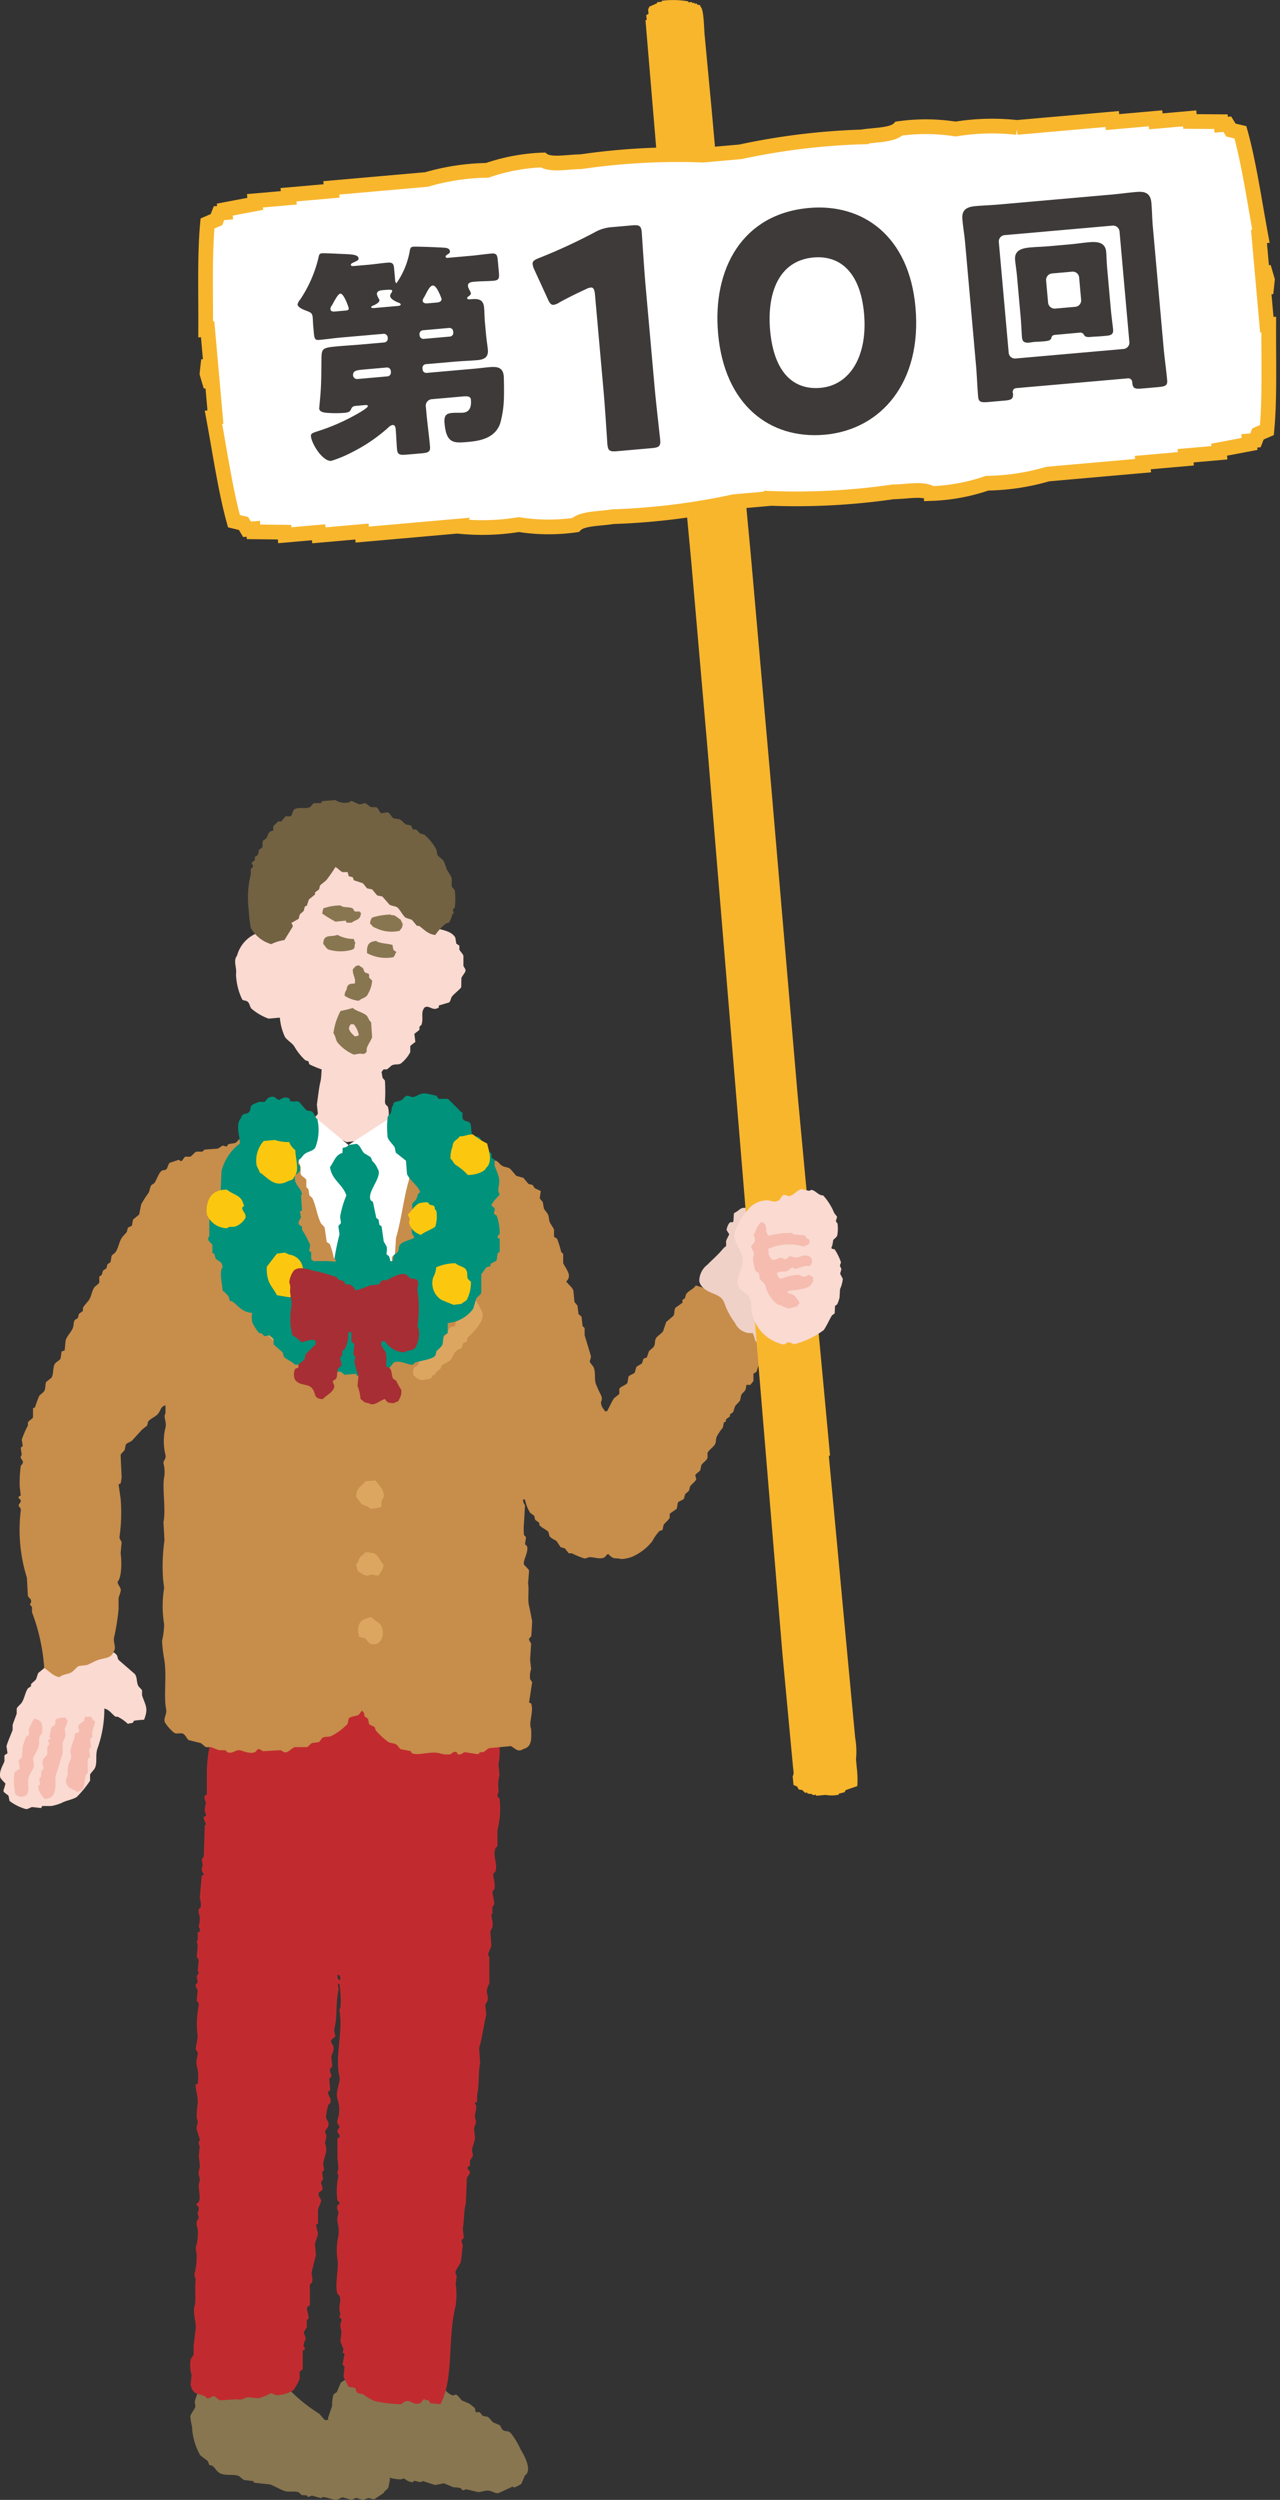
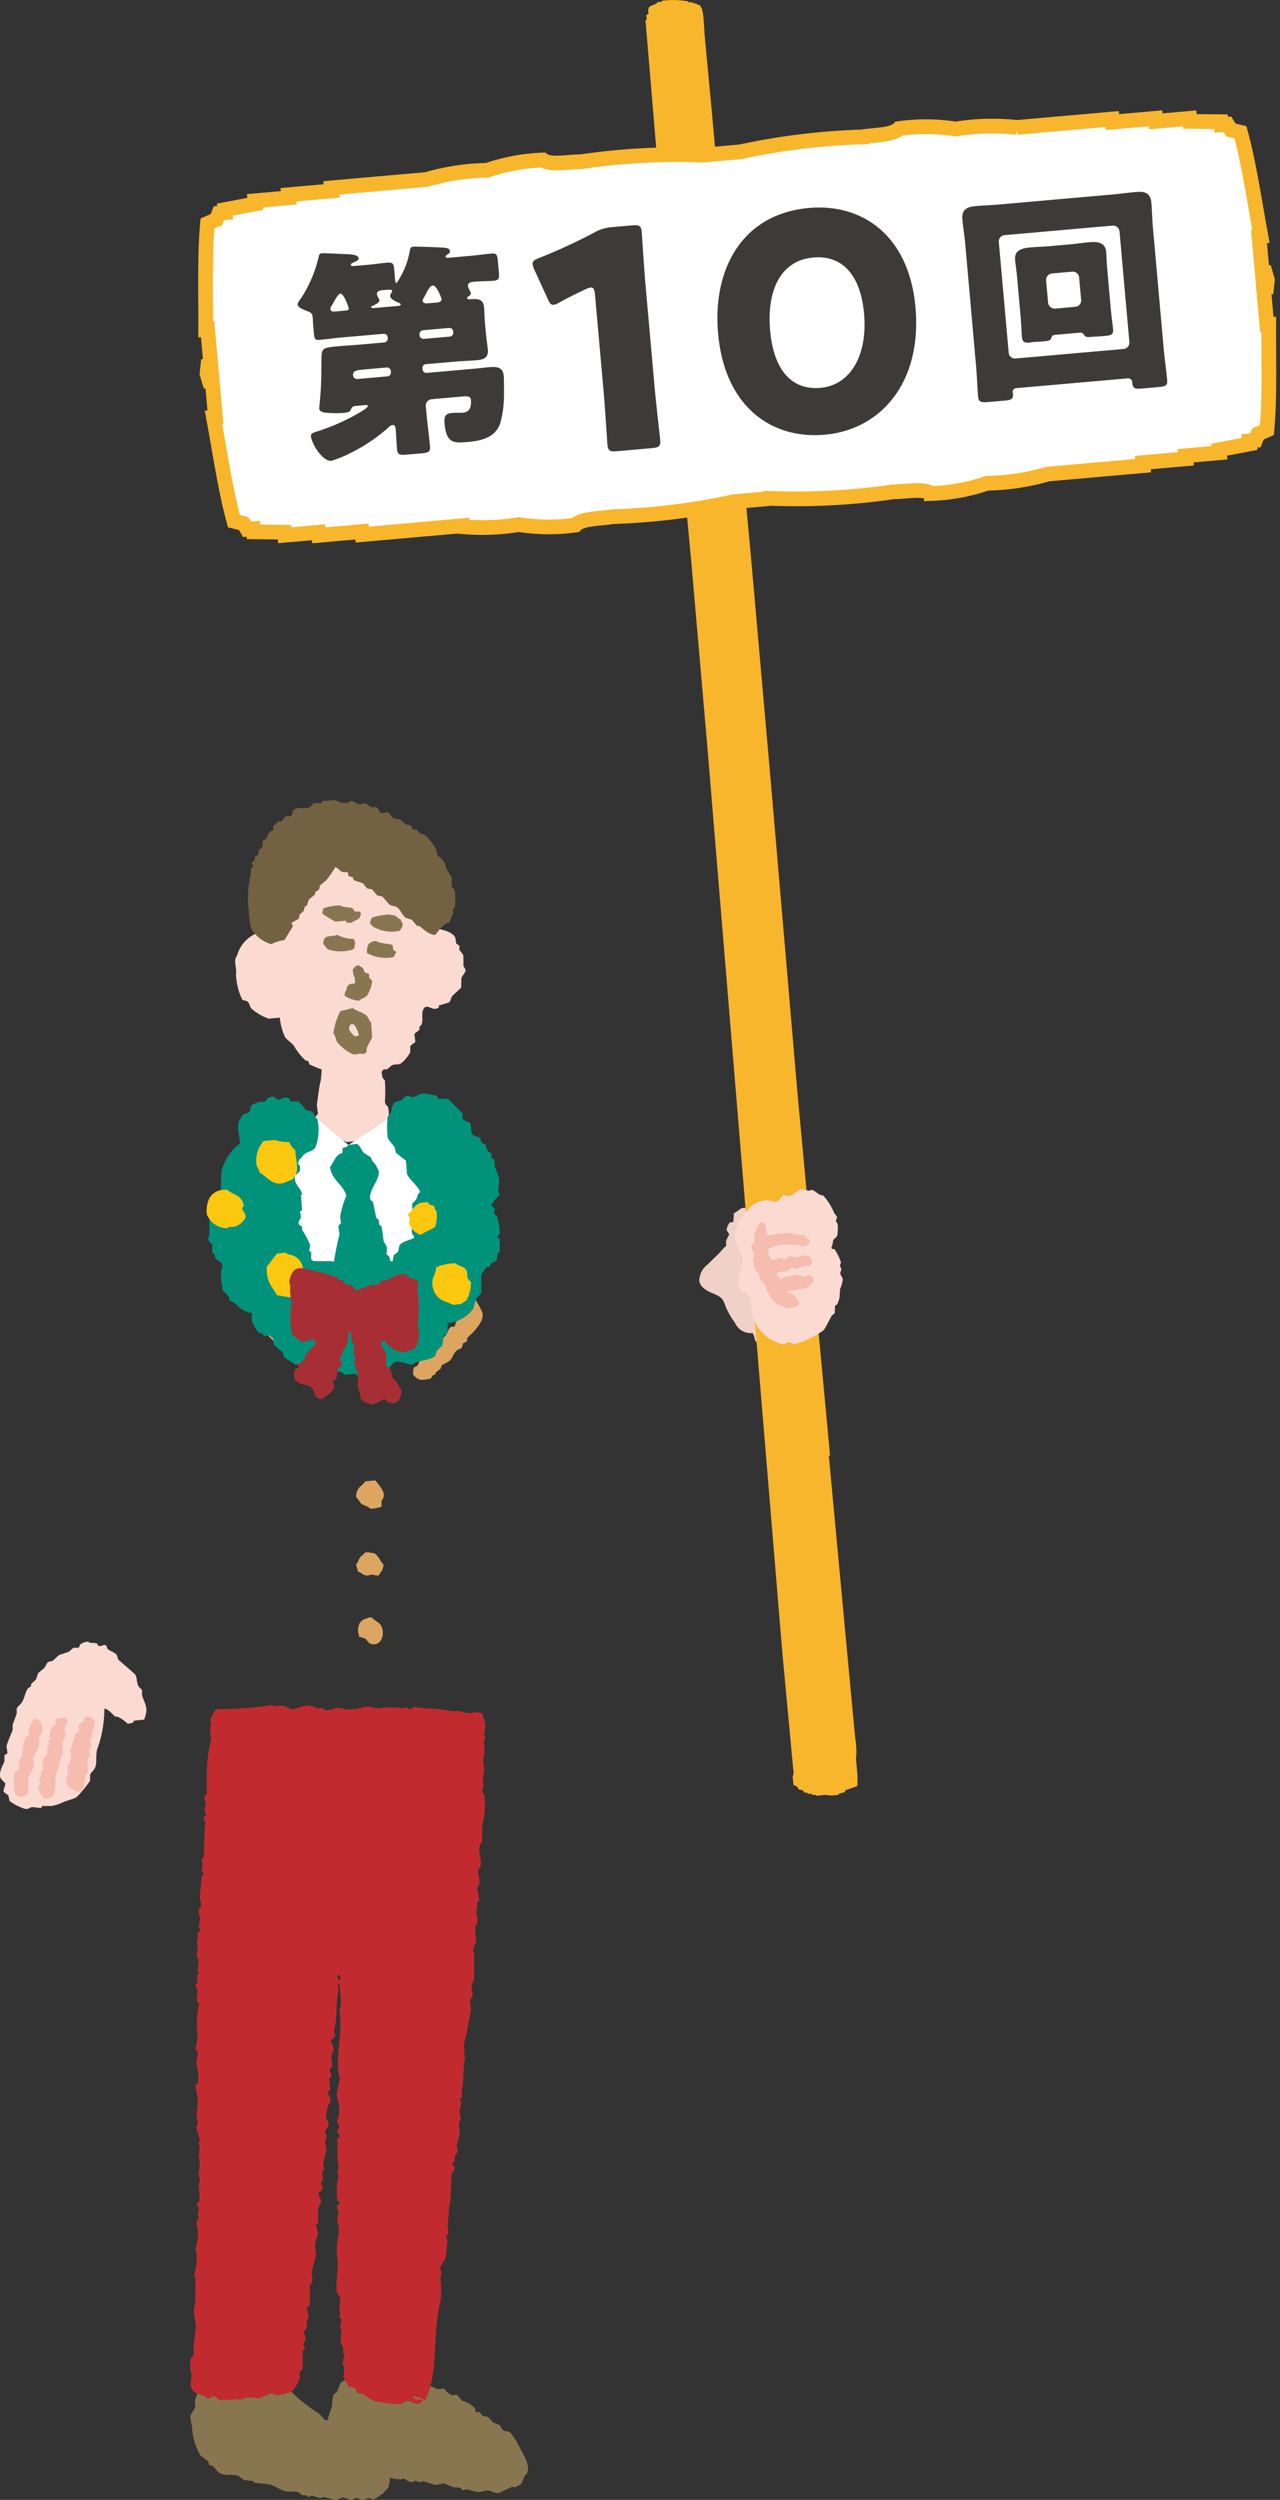
<svg xmlns="http://www.w3.org/2000/svg" width="104" height="203" viewBox="0 0 104 203">
  <rect x="0" y="0" width="104" height="203" fill="#333333" stroke="none" />
  <defs>
    <clipPath id="clip-path">
      <rect id="長方形_142" data-name="長方形 142" width="104" height="203" fill="none" />
    </clipPath>
  </defs>
  <g id="illust_boy-4" clip-path="url(#clip-path)">
    <path id="パス_3330" data-name="パス 3330" d="M30.972,57.112c-.056.119-.638.593-.746.742s-.111.392-.247.493l-.828.247v.164l-.167.083c-.4.136-.664-.3-.993-.083-.343.418-.058.845-.249,1.4l-.165.164v.247l-.414.329.082.659a3.561,3.561,0,0,0-.414.33v.493a2.863,2.863,0,0,1-.744.907c-.232.154-.452.032-.746.164-.061.029-.318.285-.414.33h-.249c-.1.054-.2.3-.33.329-.177.045-.388-.17-.662-.081l-.165.164h-.828l-.249.164c-.223.063-.481-.1-.581-.083a.489.489,0,0,1-.33.083c-.112-.03-.385-.214-.5-.247l-1.076-.081c-.079-.029-.253-.208-.33-.247a8.657,8.657,0,0,1-.994-.412c-.027-.083-.055-.166-.082-.247l-.249-.083a4.821,4.821,0,0,1-.911-1.153c-.189-.266-.57-.478-.744-.742a4.649,4.649,0,0,1-.414-1.566l-.911.083a4.408,4.408,0,0,1-1.408-.824c-.144-.205-.13-.436-.33-.576-.127-.091-.323-.047-.414-.166a5.139,5.139,0,0,1-.5-2.059c.089-.483-.253-1.089.083-1.483a2.73,2.73,0,0,1,1.572-1.813c.208-.143,1.148.042,1.492.083a5.221,5.221,0,0,1,.165-1.647V50.6l.33-.246c.027-.22.056-.441.083-.659.085-.2.324-.459.414-.659V48.79c.114-.256.393-.564.5-.824.027-.166.055-.33.082-.495a6.86,6.86,0,0,1,1.242-.988h.332c.1-.047.238-.273.33-.33.215-.133.452-.11.662-.247.109-.069.2-.275.332-.329l.828-.083c.1-.038.027-.189.249-.164a3.222,3.222,0,0,0,.662.164l.247-.164s1.334.139,1.408.164c.2.068.4.335.579.412H24.6c.082.11.165.22.249.33l.5.081c.259.146.358.56.581.742h.165a3.407,3.407,0,0,1,.5.495c.029.109.056.219.083.329.115.166.4.309.5.495l.082.412c.092.149.349.32.414.495.029.246.056.493.083.741.052.116.29.235.33.33.089.2-.083.4-.082.493,0,.4.484.788.33,1.319.753.264,1.786.269,2.153.907.029.164.056.329.083.495l.249.164v.329c.062.127.279.324.33.495v.824c.027.094.2.249.165.412-.026.136-.283.419-.33.576Z" transform="translate(6.504 23.056)" fill="#fadad1" fill-rule="evenodd" />
    <path id="パス_3331" data-name="パス 3331" d="M22.776,63.7l-.485.137-.146.183c-.271.1-.581-.13-.769-.163l-.822.094c-.045-.006-.467-.1-.512-.109l-.576.065c-.085-.018-.338-.181-.44-.2l-.576.065-.283-.3-.512-.109c-.191-.1-.173-.229-.449-.281-.065-.364-.44-.729-.3-1.21.012-.045.2-.208.218-.273-.027-.246-.056-.492-.083-.736.088-.564.159-1.337.288-1.857.133-.54.024-1.373.3-1.776a1.855,1.855,0,0,1,1.032-.447c.38.228,1.21-.136,1.572-.1a6.2,6.2,0,0,1,1.884.451q.13.774.259,1.546l.193.228a13.564,13.564,0,0,1,.012,1.574c-.052.421.17.439.23.555a2.157,2.157,0,0,1,.029.991q.143.523.285,1.046l-.346.62" transform="translate(8.705 28.837)" fill="#fadad1" fill-rule="evenodd" />
    <path id="パス_3332" data-name="パス 3332" d="M25.611,62.211l-1.857-1.976-3.229,2.1L18,60.241,15.094,62.65l1.658,10.108,9.223.493.54-10.126Z" transform="translate(7.787 30.64)" fill="#fff" fill-rule="evenodd" />
    <path id="パス_3333" data-name="パス 3333" d="M27.022,53.28q-.207-.247-.414-.495l-.5-.164c-.223-.151-.491-.694-.662-.824-.193-.146-.461-.112-.662-.247-.193-.22-.385-.439-.579-.659l-.414-.081-.414-.495-.414-.083-.332-.412-.744-.247c-.027-.081-.056-.164-.083-.247l-.33-.081c-.027-.11-.056-.22-.083-.33h-.414c-.2-.083-.355-.3-.579-.412a12.14,12.14,0,0,1-.746,1.071l-.5.412c-.029.11-.056.22-.083.33-.111.081-.221.164-.33.247v.164l-.5.412c-.056.164-.111.329-.165.495l-.167.081-.082.33c-.065.1-.265.228-.332.329l-.082.33c-.194.109-.387.219-.581.329-.032.062.142.166.083.33-.221.356-.441.714-.662,1.071a3.561,3.561,0,0,0-1.076.329,2.8,2.8,0,0,1-1.655-1.319,11.656,11.656,0,0,1-.165-1.4,8.232,8.232,0,0,1,.165-2.966v-.412l.165-.166c.056-.184-.108-.237-.083-.329.02-.072.22-.193.249-.247v-.247l.249-.164c.027-.137.056-.275.083-.412.082-.056.165-.11.249-.164.1-.167-.017-.374.082-.578l.249-.164c.142-.217.138-.421.33-.576l.249-.083v-.329a3.132,3.132,0,0,1,.414-.412h.249l.332-.412h.414c.155-.1.152-.474.33-.578.337-.195.884,0,1.242-.164.1-.044.209-.284.332-.329h.579c.027-.056.056-.11.083-.166l1.076-.081a1.4,1.4,0,0,0,1.158.164c.02,0,.029-.106.167-.083.112.02.452.214.579.247.214.057.4-.091.5-.081s.385.288.5.329h.414c.193.078.256.435.414.495l.5-.083c.217.075.32.4.5.495l.5.081c.177.091.346.326.5.413l.414.081c.023.02.1.288.167.33h.247c.1.056.233.267.332.329.111.027.221.054.33.083A4.131,4.131,0,0,1,28.6,47.1l.082.412c.109.169.387.327.5.495a4.028,4.028,0,0,1,.249.659c.094.2.34.522.414.741v.659c.026.083.227.279.249.329a5.892,5.892,0,0,1,0,1.4l-.165.164.082.33H29.92a4.743,4.743,0,0,1-.249.659c-.077.112-.218.078-.332.164a4.293,4.293,0,0,0-.828.907c-.608-.059-.926-.472-1.325-.742Z" transform="translate(6.858 21.905)" fill="#726242" fill-rule="evenodd" />
    <path id="パス_3334" data-name="パス 3334" d="M19.67,50.134h-.414c-.027-.054-.055-.11-.083-.164l-.828.081a10.269,10.269,0,0,1-1.076-.659c.027-.137.056-.275.083-.412a4.064,4.064,0,0,1,1.407-.246c.24.217.682.081.994.246.055.083.109.166.165.247h.414v.083h.083c-.017.656-.4.53-.746.824" transform="translate(8.909 24.79)" fill="#887650" fill-rule="evenodd" />
    <path id="パス_3335" data-name="パス 3335" d="M20.251,50.3c-.258-.086-.226-.2-.414-.329A.8.8,0,0,1,20,49.473a5.288,5.288,0,0,1,1.49-.247c.108.091.167.012.332.083s.337.246.5.329a1.274,1.274,0,0,0,.165.33c-.027.374-.112.353-.249.576a2.937,2.937,0,0,1-1.986-.247" transform="translate(10.234 25.039)" fill="#887650" fill-rule="evenodd" />
    <path id="パス_3336" data-name="パス 3336" d="M18.484,50.318a2.652,2.652,0,0,0,1.325.33l.082.246c.074.137.073.029,0,.166-.015.356-.038.415-.33.493a3.421,3.421,0,0,1-1.655,0c-.362-.071-.365-.3-.581-.493.018-.849.6-.531,1.16-.742" transform="translate(8.937 25.596)" fill="#887650" fill-rule="evenodd" />
    <path id="パス_3337" data-name="パス 3337" d="M20.419,50.645c.235.211,1.037.213,1.325.329a3.335,3.335,0,0,0,.082.413c.083.056.167.109.249.164l-.082.081a1.055,1.055,0,0,1-.167.33,3.213,3.213,0,0,1-2.153-.33c-.03-.7.164-.932.746-.988" transform="translate(10.147 25.762)" fill="#887650" fill-rule="evenodd" />
    <path id="パス_3338" data-name="パス 3338" d="M20.458,52.945a2.257,2.257,0,0,0,.249.247,2.4,2.4,0,0,1-.332,1.071c-.12.353-.515.339-.744.576a2.541,2.541,0,0,1-1.16-.412.782.782,0,0,1,.165-.495c.027-.424.236-.492.662-.493.088-.554-.147-.507-.165-1.154.2-.174.139-.279.5-.329.086.1.252.145.33.246s.056.244.167.33.259.051.33.164Z" transform="translate(9.529 26.429)" fill="#887650" fill-rule="evenodd" />
    <path id="パス_3339" data-name="パス 3339" d="M19.526,58.04a3.512,3.512,0,0,1-1.325-.988c-.164-.246-.149-.533-.33-.741A5.239,5.239,0,0,1,18.45,54.5a9.543,9.543,0,0,0,.993-.247c.294.263.767.341,1.076.576.189.145.211.434.414.578q.043.618.083,1.236c-.082.213-.333.585-.414.824-.065.193.012.293-.083.412-.2.174-.3.088-.5.083l-.5.081m0-2.471c-.282.023-.233-.048-.332.164-.189.308.227.629.415.824a1.008,1.008,0,0,0,.33-.081,1.836,1.836,0,0,0-.414-.907" transform="translate(9.219 27.596)" fill="#887650" fill-rule="evenodd" />
    <path id="パス_3340" data-name="パス 3340" d="M18.682,128.567a14.47,14.47,0,0,1,1.57-.95l.534.223.37-.024c.258.169.517.336.775.5.083.012.44-.05.555-.035l1.819.584c.481.048,1.226-.045,1.707,0,.177.075.356.149.534.223.142.015.4-.033.555-.035a1.36,1.36,0,0,0,.665.548c.1.015.208-.124.37-.024A4.192,4.192,0,0,1,28.5,130l.611.256a5.757,5.757,0,0,1,.47.376c.018.1.038.195.056.291.1.1.261.021.261.021.165.053.233.25.317.311.138.029.276.057.414.084.118.078.34.37.438.453.177.074.356.148.534.223.056.051.152.306.209.356.277.237.4.021.687.288a6.137,6.137,0,0,1,.791,1.314c.218.353,1.011,1.706.361,2.118-.1.229-.194.456-.29.683a2.547,2.547,0,0,1-.575.3l-.153-.063-1.116.516c-.32.057-.524-.183-.9-.2-.214-.011-.558.128-.772.124l-.979-.232-.218.087a.275.275,0,0,1-.2-.172,2.124,2.124,0,0,0-.6-.071l-.762-.32c-.186,0-.575.134-.772.122l-.947-.308-.217.089-.49-.116-.141.119a1.078,1.078,0,0,1-.611-.256c-.168-.092-.261.027-.37.024A3.817,3.817,0,0,1,21.913,136c-.265-.177-.343-.008-.521-.039a9.507,9.507,0,0,1-2.18-1c-.344-.169-.86-.146-1.037-.523-.224-.335-.009-.33-.08-.659-.029-.134-.2-.083-.273-.2.008-.088.014-.173.02-.261l-.2-.17c-.109-.2-.053-.416-.189-.616.142-.275.274-.332.29-.683,0-.078-.106-.323-.1-.4l.341-1.02a2.442,2.442,0,0,1,.126-.931l.249-.164c.108-.252.214-.505.321-.759" transform="translate(9.005 64.916)" fill="#887650" fill-rule="evenodd" />
    <path id="パス_3341" data-name="パス 3341" d="M10.2,131.062c.018-.2.311-.555.39-.754.059-.151-.032-.326-.023-.48a6.9,6.9,0,0,1,.6-1.486c.276.036.39-.181.573-.184.509-.1.741.4,1.195.593.267.118.647.091.919.183l.208.16.136-.092.622.183.32-.115a2.139,2.139,0,0,1,.368.252L15.98,129c.179-.042.473.088.643.068l.528-.252c.212-.05.64-.142.873-.183a13.152,13.152,0,0,0,2.665,2.191l.437.5h.3c.18.083.194.312.391.433l.183-.023.62.48c.132.083.424.14.552.228.5.342.975.863,1.425,1.233.262.216.373.563.644.662q.6.892,1.195,1.782l-.136.685c-.1.2-.329.272-.39.457l-.758.5c-.1.018-.359-.1-.459-.09-.177.015-.329.142-.5.137-.168-.053-.337-.106-.5-.16l-.391.161q-.366-.1-.735-.205l-.458.205c-.355.006-.788-.213-1.149-.226l-.138.091-.735-.205c-.106.039-.214.077-.321.115-.03-.045-.061-.091-.091-.137-.138-.006-.276-.014-.414-.021-.083-.077-.168-.152-.253-.229-.338-.127-.82.015-1.17-.113-.394-.143-.756-.379-1.149-.524l-1.285-.137c-.032-.045-.062-.091-.092-.136l-.758-.09-.414-.32c-.468-.19-1.113.02-1.561-.25-.28-.169-.306-.373-.6-.593l-.23-.047c-.038-.106-.076-.213-.115-.32-.1-.089-.491-.356-.62-.478a4.993,4.993,0,0,1-.669-2.331,5.227,5.227,0,0,1-.138-.8" transform="translate(5.258 65.185)" fill="#887650" fill-rule="evenodd" />
-     <path id="パス_3342" data-name="パス 3342" d="M29.524,148.22h-.249v-.083h-.083c-.079.026-.223.291-.33.329-.518.184-.744-.27-1.16-.164-.091.024-.341.229-.414.247a11.972,11.972,0,0,1-2.069-.247,4.551,4.551,0,0,1-.994-.576l-.414-.083c-.323-.223.149-.463-.744-.493l-.414-.825.082-.824-.165-.164c.055-.3.111-.6.165-.907l-.165-.081c.027-.083.055-.166.083-.247-.017-.118-.223-.539-.249-.659l.082-.824a1.371,1.371,0,0,1-.082-.659.453.453,0,0,0,.082-.33l-.165-.164a.136.136,0,0,1,.083-.164c-.029-.137-.056-.275-.083-.412-.039-.514.159-.7,0-1.154l-.165-.164c-.232-.688.142-2.242,0-2.8a5.089,5.089,0,0,1,.082-1.895,2.88,2.88,0,0,0-.082-1.154,1.57,1.57,0,0,1,.082-.659c.029-.184-.18-.386-.082-.658.033-.1.2-.03.165-.247l-.165-.166a5.617,5.617,0,0,1,.082-1.976c.021-.133-.079-.151-.082-.166a.911.911,0,0,1,.082-.412c.014-.088-.082-.905-.082-.905v-1.566c.055-.027.111-.054.165-.083.091-.29-.206-.324-.165-.576l.165-.247c.021-.175-.255-.275-.165-.576a2.63,2.63,0,0,0,0-1.73c-.185-.661.28-1.346.165-1.813-.387-1.572.306-3.663,0-5.354a.308.308,0,0,1,.083-.247,8.455,8.455,0,0,0-.083-1.895c-.073-.092.009-.011-.083-.083-.1.306.062.29,0,.576-.232,1.092-.067,2.085-.33,3.132-.052.2.1.505.083.576-.032.119-.3.241-.332.329-.077.208.138.389.165.495.094.349-.117.623-.165.824.027.275.056.549.083.824l-.167.166c-.086.275.124.478.083.658l-.165.166.082.905-.165.166c-.073.315.315.459.165.905l-.165.166a6.184,6.184,0,0,0-.165.824c-.086.4.3.477.165.907-.024.077-.226.317-.249.412a.291.291,0,0,0,.083.247c.061.3-.114.549-.083.741a1.456,1.456,0,0,1,.083.659c-.062.21-.194.72-.249.988.027.166.056.33.083.495l-.165.164.082.578-.165.246c-.03.177.2.4.083.659-.083.056-.167.11-.249.166-.149.353.217.487.165.741-.008.035-.221.555-.249.659v1.154l-.165.081c.055.247.111.495.165.742-.026.154-.212.637-.249.824.027.3.056.6.083.907-.094.312-.249.993-.332,1.319-.092.364.147.48,0,.905l-.165.166v1.647c-.018.042-.233.184-.249.247.056.275.111.549.167.824l-.167.164v.576c-.032.1-.215.327-.247.412.055.166.109.33.165.495-.027.173-.22.373-.165.659,0,.015.129.106.082.247l-.165.081v1.485c-.024.065-.229.2-.249.246v.578a5.885,5.885,0,0,1-.5.905,2.769,2.769,0,0,1-1.407.413c-.052-.011-.34-.158-.414-.166a6.874,6.874,0,0,1-.994.412l-.91-.081c-.364.1-.5.253-.911.164-.441.027-.884.054-1.325.083-.153-.048-.37-.3-.5-.33-.164-.035-.332.231-.579.164l-.165-.164c-.706-.281-.914-.106-1.16-.907.027-.275.056-.549.083-.824a2.969,2.969,0,0,1-.083-1.236c.03-.1.221-.33.249-.412v-.824c.073-.27.114-.963.165-1.236.089-.471-.265-1.3-.082-1.9.13-.425-.006-1.433.082-2.059.027-.19-.152-.308-.082-.576a5.751,5.751,0,0,0,.165-1.566c-.027-.164-.055-.329-.083-.495a4.23,4.23,0,0,0,.167-1.564,1.143,1.143,0,0,1-.083-.578c.027-.1.186-.241.165-.412a.55.55,0,0,1-.082-.329.679.679,0,0,0,.082-.412c-.024-.086-.212-.151-.165-.33l.165-.081c.014-.035.083-.33.083-.33.008-.062-.074-.866-.083-.907a1,1,0,0,1,.083-.493,1.033,1.033,0,0,0-.083-.495,1.208,1.208,0,0,1,.083-.576,4.161,4.161,0,0,0-.083-.907c.027-.275.056-.549.083-.824a.827.827,0,0,1-.083-.412.143.143,0,0,0,.083-.164c-.029-.158-.2-.64-.249-.825a.953.953,0,0,1,.083-.493.747.747,0,0,0-.083-.412,7.188,7.188,0,0,1,.083-1.154c.058-.48-.217-1.383-.167-1.566l.167-.081a3.54,3.54,0,0,0-.083-1.483c-.094-.367.126-.831.083-1.071l-.167-.247c.056-.33.111-.659.167-.988a7.939,7.939,0,0,1,.082-2.556c.049-.247-.129-.291-.165-.412.027-.275.055-.549.083-.824l-.167-.329c-.026-.189.139-.234.167-.33-.029-.164-.056-.329-.083-.493l.165-.247c.023-.134-.08-.149-.082-.164q.041-.455.082-.907l-.165-.247c.027-.3.055-.6.083-.907-.029-.137-.056-.275-.083-.412h.083v-.659l.165-.081c.071-.2-.085-.312-.083-.413a2.541,2.541,0,0,0,.083-.824,1.075,1.075,0,0,1-.083-.576l.165-.164a1.582,1.582,0,0,0-.082-.742q.082-.905.165-1.812l.165-.083c.015-.059-.158-.3-.165-.329a.779.779,0,0,1,.083-.412c-.029-.166-.056-.33-.083-.495l.165-.247q.041-1.276.083-2.554h.082v-.083c-.009-.089-.22-.4-.165-.576.056-.027.111-.054.165-.083.055-.157-.074-.3-.082-.329a1.668,1.668,0,0,1,.082-.659c.027-.183-.185-.391-.082-.659l.165-.081V97.216a10.974,10.974,0,0,1,.332-2.554A1.46,1.46,0,0,0,11.806,94c.027-.275.055-.549.083-.824,0-.017-.111-.029-.083-.164a4.141,4.141,0,0,1,.5-.907,30.58,30.58,0,0,0,4.552-.33c.229.172.661-.014.994.083.17.05.5.282.744.247.39-.056.881-.406,1.49-.247.024.006.391.158.415.164H21l.165.166a2.494,2.494,0,0,0,.829-.166,1.723,1.723,0,0,1,.744.083,3.92,3.92,0,0,0,1.573-.164c.429-.133.919.136,1.242.081a6.166,6.166,0,0,1,1.822,0l.414-.081.165.164c.258.041.276-.216.579-.164,1.034.175,1.984.078,2.9.329h.744a2.055,2.055,0,0,0,.828.164l.332-.081a11.89,11.89,0,0,1,1.242.329c.217.062.364-.017.5.083.329.169.041-.006.165.329a1.532,1.532,0,0,1,.083,1.236c-.049.2.091.314.082.413a1.142,1.142,0,0,0-.082.493,4.6,4.6,0,0,1-.083,1.319c.027.3.055.6.083.907a3.1,3.1,0,0,0-.083,1.153c.059.276-.1.356-.083.578l.167.164a6.76,6.76,0,0,1-.167,2.554v1.319l-.165.164c-.235.733.206,1.24,0,1.895l-.165.166c-.064.272.193.843.082,1.236l-.165.247c.056.329.111.659.165.988l-.165.247v.576h-.082c-.023.205.176.73.082,1.071l-.165.33q.041.575.083,1.153c-.032.139-.226.557-.249.659a.3.3,0,0,0,.082.247v2.142c0,.021-.159.391-.165.412-.123.475.142.587,0,1.071l-.165.247c.027.275.055.549.083.824-.189.812-.352,1.97-.581,2.719.027.412.056.824.083,1.237-.168.655-.059,1.835-.249,2.554v.576l-.165.081c-.036.137.079.149.082.166a1.853,1.853,0,0,1-.082.741c-.062.249.086.534.082.659,0,.014-.159.474-.165.495.027.275.056.549.083.824-.029.167-.2.7-.249.907.027.164.055.329.083.493-.018.071-.22.326-.249.412v.413l-.167.081c-.091.306.2.237.167.495-.014.092-.224.338-.249.412q-.041,1.03-.083,2.059c-.176.609-.129,1.465-.249,2.061.029.247.056.493.083.741l-.165.164c-.052.17.076.373.082.413,0,0-.139,1.326-.165,1.4-.071.21-.352.54-.414.742s.073.3.083.412c-.027.192-.056.383-.083.576a6.343,6.343,0,0,1,0,1.812c-.687,2.7-.12,5.912-1.242,7.993q-.414-.041-.828-.083s-.114-.225-.165-.246M22.32,113.7h-.165c.014.195,0,.232.082.329s-.009.011.083.083c.073-.091-.009-.011.083-.083a.955.955,0,0,0-.083-.329" transform="translate(5.258 46.685)" fill="#c12b2f" fill-rule="evenodd" />
+     <path id="パス_3342" data-name="パス 3342" d="M29.524,148.22h-.249v-.083h-.083c-.079.026-.223.291-.33.329-.518.184-.744-.27-1.16-.164-.091.024-.341.229-.414.247a11.972,11.972,0,0,1-2.069-.247,4.551,4.551,0,0,1-.994-.576l-.414-.083c-.323-.223.149-.463-.744-.493l-.414-.825.082-.824-.165-.164c.055-.3.111-.6.165-.907l-.165-.081c.027-.083.055-.166.083-.247-.017-.118-.223-.539-.249-.659l.082-.824a1.371,1.371,0,0,1-.082-.659.453.453,0,0,0,.082-.33l-.165-.164a.136.136,0,0,1,.083-.164c-.029-.137-.056-.275-.083-.412-.039-.514.159-.7,0-1.154l-.165-.164c-.232-.688.142-2.242,0-2.8a5.089,5.089,0,0,1,.082-1.895,2.88,2.88,0,0,0-.082-1.154,1.57,1.57,0,0,1,.082-.659c.029-.184-.18-.386-.082-.658.033-.1.2-.03.165-.247l-.165-.166a5.617,5.617,0,0,1,.082-1.976c.021-.133-.079-.151-.082-.166a.911.911,0,0,1,.082-.412c.014-.088-.082-.905-.082-.905v-1.566c.055-.027.111-.054.165-.083.091-.29-.206-.324-.165-.576l.165-.247c.021-.175-.255-.275-.165-.576a2.63,2.63,0,0,0,0-1.73c-.185-.661.28-1.346.165-1.813-.387-1.572.306-3.663,0-5.354a.308.308,0,0,1,.083-.247,8.455,8.455,0,0,0-.083-1.895c-.073-.092.009-.011-.083-.083-.1.306.062.29,0,.576-.232,1.092-.067,2.085-.33,3.132-.052.2.1.505.083.576-.032.119-.3.241-.332.329-.077.208.138.389.165.495.094.349-.117.623-.165.824.027.275.056.549.083.824l-.167.166c-.086.275.124.478.083.658l-.165.166.082.905-.165.166c-.073.315.315.459.165.905l-.165.166a6.184,6.184,0,0,0-.165.824c-.086.4.3.477.165.907-.024.077-.226.317-.249.412a.291.291,0,0,0,.083.247c.061.3-.114.549-.083.741a1.456,1.456,0,0,1,.083.659c-.062.21-.194.72-.249.988.027.166.056.33.083.495l-.165.164.082.578-.165.246c-.03.177.2.4.083.659-.083.056-.167.11-.249.166-.149.353.217.487.165.741-.008.035-.221.555-.249.659v1.154l-.165.081c.055.247.111.495.165.742-.026.154-.212.637-.249.824.027.3.056.6.083.907-.094.312-.249.993-.332,1.319-.092.364.147.48,0,.905l-.165.166v1.647c-.018.042-.233.184-.249.247.056.275.111.549.167.824l-.167.164v.576c-.032.1-.215.327-.247.412.055.166.109.33.165.495-.027.173-.22.373-.165.659,0,.015.129.106.082.247l-.165.081v1.485c-.024.065-.229.2-.249.246v.578a5.885,5.885,0,0,1-.5.905,2.769,2.769,0,0,1-1.407.413c-.052-.011-.34-.158-.414-.166a6.874,6.874,0,0,1-.994.412l-.91-.081c-.364.1-.5.253-.911.164-.441.027-.884.054-1.325.083-.153-.048-.37-.3-.5-.33-.164-.035-.332.231-.579.164l-.165-.164c-.706-.281-.914-.106-1.16-.907.027-.275.056-.549.083-.824a2.969,2.969,0,0,1-.083-1.236c.03-.1.221-.33.249-.412v-.824c.073-.27.114-.963.165-1.236.089-.471-.265-1.3-.082-1.9.13-.425-.006-1.433.082-2.059.027-.19-.152-.308-.082-.576a5.751,5.751,0,0,0,.165-1.566c-.027-.164-.055-.329-.083-.495a4.23,4.23,0,0,0,.167-1.564,1.143,1.143,0,0,1-.083-.578c.027-.1.186-.241.165-.412a.55.55,0,0,1-.082-.329.679.679,0,0,0,.082-.412c-.024-.086-.212-.151-.165-.33l.165-.081c.014-.035.083-.33.083-.33.008-.062-.074-.866-.083-.907a1,1,0,0,1,.083-.493,1.033,1.033,0,0,0-.083-.495,1.208,1.208,0,0,1,.083-.576,4.161,4.161,0,0,0-.083-.907c.027-.275.056-.549.083-.824a.827.827,0,0,1-.083-.412.143.143,0,0,0,.083-.164c-.029-.158-.2-.64-.249-.825a.953.953,0,0,1,.083-.493.747.747,0,0,0-.083-.412,7.188,7.188,0,0,1,.083-1.154c.058-.48-.217-1.383-.167-1.566l.167-.081a3.54,3.54,0,0,0-.083-1.483c-.094-.367.126-.831.083-1.071l-.167-.247c.056-.33.111-.659.167-.988a7.939,7.939,0,0,1,.082-2.556c.049-.247-.129-.291-.165-.412.027-.275.055-.549.083-.824l-.167-.329c-.026-.189.139-.234.167-.33-.029-.164-.056-.329-.083-.493l.165-.247c.023-.134-.08-.149-.082-.164q.041-.455.082-.907l-.165-.247c.027-.3.055-.6.083-.907-.029-.137-.056-.275-.083-.412h.083v-.659l.165-.081c.071-.2-.085-.312-.083-.413a2.541,2.541,0,0,0,.083-.824,1.075,1.075,0,0,1-.083-.576l.165-.164a1.582,1.582,0,0,0-.082-.742q.082-.905.165-1.812l.165-.083c.015-.059-.158-.3-.165-.329a.779.779,0,0,1,.083-.412c-.029-.166-.056-.33-.083-.495l.165-.247q.041-1.276.083-2.554h.082v-.083c-.009-.089-.22-.4-.165-.576.056-.027.111-.054.165-.083.055-.157-.074-.3-.082-.329a1.668,1.668,0,0,1,.082-.659c.027-.183-.185-.391-.082-.659l.165-.081V97.216a10.974,10.974,0,0,1,.332-2.554A1.46,1.46,0,0,0,11.806,94c.027-.275.055-.549.083-.824,0-.017-.111-.029-.083-.164a4.141,4.141,0,0,1,.5-.907,30.58,30.58,0,0,0,4.552-.33c.229.172.661-.014.994.083.17.05.5.282.744.247.39-.056.881-.406,1.49-.247.024.006.391.158.415.164H21l.165.166a2.494,2.494,0,0,0,.829-.166,1.723,1.723,0,0,1,.744.083,3.92,3.92,0,0,0,1.573-.164c.429-.133.919.136,1.242.081a6.166,6.166,0,0,1,1.822,0l.414-.081.165.164c.258.041.276-.216.579-.164,1.034.175,1.984.078,2.9.329h.744a2.055,2.055,0,0,0,.828.164l.332-.081c.217.062.364-.017.5.083.329.169.041-.006.165.329a1.532,1.532,0,0,1,.083,1.236c-.049.2.091.314.082.413a1.142,1.142,0,0,0-.082.493,4.6,4.6,0,0,1-.083,1.319c.027.3.055.6.083.907a3.1,3.1,0,0,0-.083,1.153c.059.276-.1.356-.083.578l.167.164a6.76,6.76,0,0,1-.167,2.554v1.319l-.165.164c-.235.733.206,1.24,0,1.895l-.165.166c-.064.272.193.843.082,1.236l-.165.247c.056.329.111.659.165.988l-.165.247v.576h-.082c-.023.205.176.73.082,1.071l-.165.33q.041.575.083,1.153c-.032.139-.226.557-.249.659a.3.3,0,0,0,.082.247v2.142c0,.021-.159.391-.165.412-.123.475.142.587,0,1.071l-.165.247c.027.275.055.549.083.824-.189.812-.352,1.97-.581,2.719.027.412.056.824.083,1.237-.168.655-.059,1.835-.249,2.554v.576l-.165.081c-.036.137.079.149.082.166a1.853,1.853,0,0,1-.082.741c-.062.249.086.534.082.659,0,.014-.159.474-.165.495.027.275.056.549.083.824-.029.167-.2.7-.249.907.027.164.055.329.083.493-.018.071-.22.326-.249.412v.413l-.167.081c-.091.306.2.237.167.495-.014.092-.224.338-.249.412q-.041,1.03-.083,2.059c-.176.609-.129,1.465-.249,2.061.029.247.056.493.083.741l-.165.164c-.052.17.076.373.082.413,0,0-.139,1.326-.165,1.4-.071.21-.352.54-.414.742s.073.3.083.412c-.027.192-.056.383-.083.576a6.343,6.343,0,0,1,0,1.812c-.687,2.7-.12,5.912-1.242,7.993q-.414-.041-.828-.083s-.114-.225-.165-.246M22.32,113.7h-.165c.014.195,0,.232.082.329s-.009.011.083.083c.073-.091-.009-.011.083-.083a.955.955,0,0,0-.083-.329" transform="translate(5.258 46.685)" fill="#c12b2f" fill-rule="evenodd" />
    <path id="パス_3343" data-name="パス 3343" d="M21.42,76.24c-.008.14-.017.279-.024.419l-.223.2c-.1.291-.2.582-.294.874-.149.074-.073.011-.153.1a1.013,1.013,0,0,1-.712-.315c-.44-.4-.564-1.54-.887-2.123-.174-.317-.5-.821-.665-1.154-.03-.219-.061-.436-.092-.653l-.186-.14-.314-1.038a20.617,20.617,0,0,1,.591-3.494c-.03-.217-.061-.436-.092-.653.015-.068.2-.229.212-.279l-.07-.489a7.763,7.763,0,0,1,.506-1.736c-.3-.937-1.175-1.225-1.329-2.31.3-.358.431-1.008,1.008-1.139.009-.14.017-.281.024-.419.276-.053.356-.074.468-.232l.656-.092c.283.086.4.528.608.747l.549.339c.044.1.086.21.129.314a1.587,1.587,0,0,1,.42.606c.487.65-.9,1.86-.555,2.575l.186.14q.134.645.267,1.293l.188.14c.02.136.038.273.058.409l.186.139c.059.409.117.816.174,1.225.009.021.212.362.221.385.1.226-.018.558.011.664l.186.14a1.2,1.2,0,0,1,.1.735c.045.326.092.652.138.979-.041.187-.283.362-.34.546.011.081.023.164.035.246-.024.08-.183.279-.2.361.023.163.045.326.07.489-.032.118-.22.4-.259.536.012.081.023.163.035.244-.053.137-.3.32-.352.466l.045.326c-.053.195-.27.427-.329.629" transform="translate(9.124 31.318)" fill="#00927b" fill-rule="evenodd" />
    <path id="パス_3344" data-name="パス 3344" d="M11.542,92.316c-.047-.1-.285-.287-.33-.412-.135-.361-.055-.619-.249-.907L9.638,89.845c-.1-.137-.065-.278-.165-.412-.17-.226-.538-.3-.746-.495-.027-.083-.055-.164-.083-.247-.274-.18-.338.119-.661,0-.029-.054-.056-.11-.083-.164-.324-.128-.528.018-.746-.166a1.165,1.165,0,0,0-.662.247c-.027.083-.055.166-.082.247H6c-.138.054-.3.259-.414.33l-.746.247c-.189.1-.4.377-.579.493l-.332.083c-.17.116-.2.324-.33.493-.165.137-.33.276-.5.413-.055.164-.111.329-.165.493-.091.143-.318.278-.414.412v.166l-.249.164c-.243.365-.264.774-.5,1.153-.092.152-.344.321-.414.495v.412c-.071.2-.261.692-.33.907v.412c-.13.362-.388.917-.5,1.319.027.192.056.385.083.576l-.249.164v.495c-.094.262-.481.857-.33,1.319.038.119.4.456.414.495-.056.192-.111.383-.167.576.027.169.333.288.414.412.029.137.056.275.083.412a3.989,3.989,0,0,0,1.325.659c.153.026.4-.143.5-.164l.744.081c.027-.054.056-.109.083-.164h.744A4.1,4.1,0,0,0,5,101.461c.352-.2.908-.27,1.243-.493A8.655,8.655,0,0,0,7.32,99.649v-.495c.07-.157.347-.394.414-.576.174-.478.017-.966.165-1.483a9.518,9.518,0,0,0,.579-3.3c.421.088.625.469.911.659h.165a3.379,3.379,0,0,1,.828.576l.414-.081c.029-.056.056-.11.083-.166a7.676,7.676,0,0,1,.828-.081c.367-.949.124-1.122-.165-1.978Z" transform="translate(0 44.947)" fill="#fadad1" fill-rule="evenodd" />
    <path id="パス_3345" data-name="パス 3345" d="M5.582,92.4h-.5A1.991,1.991,0,0,1,5,92.731l-.414.33c-.142.261.1.391,0,.576-.111.056-.221.11-.332.164v.247c-.1.243-.262.751-.33.99-.1.359.129.419,0,.824a2.183,2.183,0,0,0-.249.988c.067.457-.291.7-.083.99.133.433.529.4.828.659.772-.116.521-.735.746-1.4l.165-.164a5.187,5.187,0,0,1,0-1.154L5.5,95.7c-.027-.22-.055-.441-.082-.659l.165-.166c-.027-.219-.055-.439-.083-.658l.167-.166v-.412c.061-.187.173-.6.247-.824a1.146,1.146,0,0,1-.33-.412" transform="translate(1.82 47.003)" fill="#f6bcb0" fill-rule="evenodd" />
    <path id="パス_3346" data-name="パス 3346" d="M4.444,92.7a.718.718,0,0,1-.165-.247H3.865c-.082.071-.353.075-.414.164v.33c-.058.125-.276.226-.332.329-.055.247-.111.495-.165.742a.125.125,0,0,1,.083.164l-.167.083c-.039.121.083.247.083.247.008.192-.132.225-.165.329v.576c-.045.125-.285.309-.332.412-.161.361.085.534,0,.824l-.165.166v.412l-.165.164c.027.164.055.329.082.495l-.165.081c.035.572.279.717.5,1.071.74,0,.887-.489.911-1.153v-.659c.185-.563.4-1.313.579-1.895v-.824c.041-.14.212-.493.249-.659-.027-.166-.056-.33-.083-.495a4.491,4.491,0,0,0,.249-.659" transform="translate(1.054 47.03)" fill="#f6bcb0" fill-rule="evenodd" />
    <path id="パス_3347" data-name="パス 3347" d="M2.712,94.9c.22-.579-.121-.718.33-1.236.041-.789-.029-1.038-.661-1.154a6.354,6.354,0,0,0-.415.824v.495l-.247.164q-.125.371-.249.742c-.027.3-.056.6-.083.907-.024.062-.23.2-.249.246.027.22.056.441.083.659-.058.131-.352.178-.414.33a3.9,3.9,0,0,0,0,1.4,1.117,1.117,0,0,0,.082.412,1.264,1.264,0,0,1,.332.166c1.117-.033.493-.97.744-1.649.082-.217.356-.62.415-.824-.029-.22-.056-.439-.083-.659.073-.223.33-.6.414-.824" transform="translate(0.384 47.058)" fill="#f6bcb0" fill-rule="evenodd" />
-     <path id="パス_3348" data-name="パス 3348" d="M60.7,75.786c.083.11.165.22.249.329a5.348,5.348,0,0,0,1.076.825,5.61,5.61,0,0,1-.579,2.224c-.029.164-.056.33-.083.495l-.249.164c-.055.164-.111.33-.165.495l-.249.164v.576c-.038.1-.191.223-.249.33h-.33c-.033.591-.208.484-.414.824-.029.137-.056.275-.083.412-.082.175-.317.339-.414.495-.055.164-.111.329-.165.493-.083.056-.167.11-.249.166v.164c-.111.081-.221.164-.332.247v.164l-.165.083-.082.412a4.857,4.857,0,0,0-.5.741c-.1.279-.024.444-.165.659s-.474.431-.581.659v.412c-.085.217-.391.394-.5.576-.029.137-.056.275-.083.412-.068.112-.374.3-.414.413.027.109.055.219.083.329-.07.18-.391.41-.5.576-.027.11-.056.22-.083.33-.064.1-.265.228-.33.329-.027.11-.056.22-.083.33-.1.149-.394.189-.5.329-.029.164-.056.33-.083.495l-.579.412v.329c-.1.193-.385.4-.5.578-.027.137-.056.275-.083.412l-.249.081a3.74,3.74,0,0,0-.579.824,4.256,4.256,0,0,1-1.573,1.237c-.243.116-.938.3-1.158.164-.481.006-.514-.051-.746-.247-.058-.029,0-.109-.165-.083-.065.011-.2.226-.249.247-.426.207-.9-.078-1.325,0a.5.5,0,0,1-.33.083,7.635,7.635,0,0,1-.993-.412h-.249l-.332-.412-.33-.083-.332-.495c-.2-.148-.441-.214-.579-.412-.027-.109-.055-.219-.083-.329-.144-.186-.584-.359-.744-.576v-.166l-.332-.246-.082-.33c-.111-.081-.221-.164-.332-.247a3.266,3.266,0,0,1-.414-1.071h-.165c.024.341.108.314.165.495l-.082,1.4a4.968,4.968,0,0,0,0,.99l.165.164c-.027.192-.055.385-.083.576l.167.166c.142.471-.358,1.186-.249,1.483.021.06.367.359.414.493-.027.358-.056.715-.083,1.071.1.451-.055,1.267.083,1.813.079.314.194.958.249,1.236,0,.008-.049,1.119-.083,1.236l-.165.166c-.03.164.139.317.165.412q-.041.659-.083,1.317c.029.247.056.495.083.742a1.933,1.933,0,0,0-.083.824l.167.247q-.125.824-.249,1.647l.165.083c.241.647-.235,1.587,0,2.059.035.908.045,1.472-.662,1.649-.423.311-.744-.163-.993-.247l-1.739.164c-.176.056-.349.264-.5.329h-.249l-.165.166-1.076-.166c-.174.029-.291.259-.579.166-.029-.056-.056-.11-.083-.166-.3-.1-.39.125-.5.166a1.931,1.931,0,0,1-.91-.083c-.758-.184-1.672.229-2.236,0-.027-.054-.055-.11-.083-.164q-.414-.084-.828-.164c-.144-.1-.226-.326-.414-.413s-.408-.065-.579-.164a6.055,6.055,0,0,1-.993-.907c-.088-.116-.056-.244-.167-.329s-.324-.116-.414-.247l-.082-.412-.249-.164c-.114-.2.011-.238-.165-.412l-.083-.083-.249.33c-.235.149-.676.109-.828.329-.027.137-.056.275-.083.412a4.755,4.755,0,0,1-1.325.99c-.311.118-.508.009-.744.164l-.249.329-.579.083c-.132.054-.28.281-.414.329h-.994c-.193.068-.465.359-.662.412-.249.068-.332-.134-.5-.164l-1.408.083c-.082-.024-.262-.211-.414-.164-.029.008-.2.228-.249.246-.458.163-1-.133-1.242-.164-.352-.044-.532.315-.993.164l-.165-.164h-.5c-.17-.048-.518-.2-.662-.247h-.414c-.042-.018-.37-.306-.414-.329l-.994-.247c-.144-.113-.255-.4-.414-.495-.2-.127-.484.027-.744-.081a3.718,3.718,0,0,1-.746-.824c-.189-.324.158-.692.083-1.071-.223-1.141.071-2.794-.165-4.12a10.669,10.669,0,0,1-.167-1.483,6.515,6.515,0,0,0,.167-1.319,9.179,9.179,0,0,1,0-2.966c-.029-.22-.056-.441-.083-.659A14.842,14.842,0,0,1,12.848,94q-.043-.742-.083-1.483c.224-.966-.141-2.857.083-3.79a3.17,3.17,0,0,0-.083-.99c-.018-.2.236-.353.165-.659a4.578,4.578,0,0,1,0-2.224c.121-.481-.206-.842,0-1.154v-.659c-.4.124-.364.365-.579.659-.2.266-.612.4-.828.659-.027.11-.056.22-.083.329l-.414.33q-.414.453-.828.907c-.164.119-.4.16-.5.329l-.082.412c-.068.112-.283.276-.332.412q.041.907.083,1.813c0,.015-.055.421-.083.493-.055.029-.111.056-.165.083.055.385.111.769.165,1.154a13.841,13.841,0,0,1-.082,3.048c-.044.237.132.364.165.495-.027.3-.056.6-.083.907.077.383.135,1.924-.249,2.307.056.336.165.293.249.576.067.119-.106.517-.165.742V99.6a19.864,19.864,0,0,1-.33,2.142c-.186.576.212.931-.083,1.319-.164.524-.712.483-1.242.658-.264.088-.672.321-.911.413l-.662.081c-.188.091-.4.383-.579.495-.315.195-.741.166-.994.412-.518-.084-.85-.508-1.242-.742a15.619,15.619,0,0,0-.993-4.531v-.413c-.018-.053-.156-.152-.167-.246A.331.331,0,0,0,2,98.856c-.024-.072-.223-.258-.249-.329q-.041-.742-.082-1.483a12.992,12.992,0,0,1-.5-5.439c.042-.244-.152-.3-.165-.412-.02-.149.185-.21.165-.412-.017-.161-.215-.107-.165-.33l.165-.081c-.027-.247-.056-.495-.083-.742a10.25,10.25,0,0,1,.083-1.647c.038-.119.217-.164.165-.412l-.165-.247a.3.3,0,0,1,.083-.247c-.029-.192-.056-.385-.083-.576l.165-.164c-.027-.166-.055-.33-.082-.495a6.991,6.991,0,0,1,.5-1.154v-.246c.076-.16.35-.278.414-.413v-.741l.167-.083a7.951,7.951,0,0,1,.33-.905c.089-.134.326-.272.414-.413.136-.219.05-.511.165-.741.138-.11.276-.22.414-.329.2-.3.1-.706.249-1.071.085-.213.4-.317.5-.495.027-.193.055-.385.083-.576.082-.029.165-.056.247-.083.029-.275.056-.549.083-.824.112-.359.446-.659.579-.99.111-.272.026-.444.167-.659.082-.054.165-.109.247-.164.029-.11.056-.219.083-.329.111-.083.221-.164.33-.247v-.247c.109-.22.371-.456.5-.659.2-.315.209-.679.414-.988.083-.127.349-.272.414-.412v-.495c.056-.027.111-.054.165-.083.1-.151.065-.267.167-.412l.249-.164c.027-.11.055-.22.082-.329l.249-.166c.027-.164.055-.329.083-.493.058-.134.259-.222.33-.33.238-.362.267-.786.5-1.153.094-.151.318-.345.414-.495l.082-.33.332-.164c.027-.164.055-.329.083-.493l.5-.412c.056-.275.111-.551.167-.825a7.884,7.884,0,0,1,.579-.905c.132-.214.109-.451.249-.659l.247-.166c.165-.234.365-.849.581-.988.17-.11.3-.015.414-.164.085-.112.142-.416.249-.495.249-.081.5-.164.744-.247.041.023.1.148.249.083l.249-.33h.414c.168-.066.346-.344.5-.412h.5l.167-.164,1.076-.081c.091-.03.338-.226.414-.247l.33.081c.027-.054.056-.109.083-.164.211-.115.435-.048.662-.164.056-.029.174-.217.247-.247a6.958,6.958,0,0,1,2.982-.083c.327.081.676-.066.91.083.358.229.37.993.581,1.4.082.056.165.11.249.166.049.078.23.528.247.576.1.273-.045.537.083.742.091.142.346.234.414.412v.576l.165.164c.029.164.056.33.083.495.029.057.215.175.249.247.3.656.364,1.334.662,1.976.061.134.276.278.33.412q.084.577.165,1.154l.249.164a6.7,6.7,0,0,1,.332,1.154l.165.164c-.027.137-.055.275-.083.412.111.083.221.166.332.247v.247c.076.16.264.394.33.576v.33c.029.068.224.195.249.247l.332,1.647c.077.193.335.49.414.741v.742c.045.128.28.306.33.412.027.192.056.385.083.576.033.078.218.252.249.33.158.424-.02.944.247,1.236v.164c.333-.173.086-.56.249-.907l.249-.164c.027-.275.055-.549.083-.824l.33-.164v-.576l.165-.33c.029-.495.056-.988.083-1.483.006-.009.283-.121.33-.247q-.041-.453-.082-.907c.085-.368.3-.816.414-1.153V72c.032-.1.22-.329.249-.412v-.578c.023-.063.229-.2.249-.247l.082-1.317c.437-1.448.631-3.33,1.076-4.779V64a7.255,7.255,0,0,0,.165-2.225c.111-1.254,1.62-.468,2.319-.246l.744.081c.285.1.709.32.994.412.22.029.441.056.661.083.029.083.056.164.083.247l.746.081c.027.083.055.166.082.247a5.874,5.874,0,0,0,.828.495h.414c.191.072.346.324.5.412.24.139.444.1.662.247l.5.576c.193.056.387.11.579.164.138.166.276.33.414.495l.332.083c.055.081.109.164.165.247.118.077.373.18.5.246-.029.193-.056.385-.083.578.02.072.212.258.249.329l.082.495c.058.143.268.353.332.495.114.255.053.4.165.658.064.148.279.428.332.578v.576l.247.164a7.65,7.65,0,0,1,.332,1.071l.165.164V71.5c.188.439.779,1.009.249,1.483.161.253.471.45.579.742.027.3.056.6.083.905.029.078.215.253.249.33.027.219.055.439.082.659.023.05.221.18.249.247.027.246.056.493.083.741l.165.164v.578c.15.481.362,1.193.5,1.647.056.192-.1.427-.083.495.038.134.28.361.33.493.161.422.03.864.167,1.319a9.107,9.107,0,0,0,.414.907.611.611,0,0,1,0,.576c.032.415.176.477.33.742h.165c.2-.355.347-.732.581-1.071l.414-.33v-.412c.114-.22.535-.3.662-.493.027-.166.055-.33.082-.495.094-.161.385-.2.5-.33.053-.063.1-.406.165-.493l.414-.247c.055-.072.112-.355.167-.412l.247-.083c.056-.164.111-.329.167-.493.086-.131.337-.27.414-.413.123-.229.035-.433.165-.658.115-.2.449-.37.579-.578.083-.247.165-.493.249-.741l.579-.495c.138-.2.036-.418.167-.659l.579-.412v-.247l.165-.081c.094-.146.064-.276.165-.412.2-.266.559-.353.746-.659a6.871,6.871,0,0,1,1.325.493h.249c.168.1.509.534.744.659l.414.083c.083.11.167.219.249.329l.414.083c.318.164.541.478.828.659l.5.164" transform="translate(0.516 31.072)" fill="#c78d4b" fill-rule="evenodd" />
    <path id="パス_3349" data-name="パス 3349" d="M20.1,79.718a5.521,5.521,0,0,0-.911-.659c-.2-.148-.359-.436-.579-.576l-.332-.083c-.071-.05-.136-.3-.165-.329l-.33-.083c-.056-.081-.111-.164-.165-.247-.147-.1-.37-.13-.5-.247l-.249-.412h-.33A2.418,2.418,0,0,1,15.3,75.845c-.159-.2-.015-.591-.082-.907,0-.017-.136-.1-.083-.246l.249-.166c.027-.192.055-.385.083-.576.071-.136.443-.207.5-.329l-.082-.413.579-.412c.2-.293.017-.454.414-.576v-.164q-.207-.29-.414-.576l-.5-.166-.414-.493c-.138-.029-.276-.056-.414-.083-.055-.083-.111-.164-.165-.247-.2-.128-.391-.118-.579-.247-.056-.081-.111-.164-.167-.247-.675-.447-1.619-.65-1.986-1.4a5.194,5.194,0,0,1-.249-1.154c.042-.115.2-.06.165-.329-.061-.489.412-.827.662-1.236l.082-.412c.1-.169.39-.332.5-.495.056-.164.111-.329.165-.495.109-.163.4-.326.5-.493.027-.137.056-.275.083-.412.136-.208.323-.195.414-.495H14.8a.409.409,0,0,0,.33.247c.053.157,0,.072.083.164a2.552,2.552,0,0,1-.249,1.4c-.138.083-.276.166-.414.247-.168.225-.05.434-.165.742a3.25,3.25,0,0,1-.581.741l-.082.412-.167.083c-.1.287.215.267,0,.576.112.32.323.29.415.659.177-.029.155-.006.247-.081.443.039.335.167.581.329l.5.164c.083.11.167.22.249.33h.249l.249.412h.414a8.132,8.132,0,0,1,1.9,1.812c.1.14.036.869.249,1.154-.138.223-.5.356-.579.495v.329l-.249.164c-.027.11-.056.22-.083.33l-.744.576c-.22.321-.056.536-.5.659.159.465.755.517,1.076.824.082.078.058.276.165.33h.579c.188.081.3.385.415.493.15.137.412.13.579.247.2.142.373.441.579.576.111.029.221.056.332.083.142.092.277.317.414.412s.276.065.414.164c.209.154.238.472.414.659-.033.634-.781.819-1.325.907" transform="translate(6.179 32.084)" fill="#dca661" fill-rule="evenodd" />
    <path id="パス_3350" data-name="パス 3350" d="M25.618,70.791c.1.3.347.353.5.576s.144.549.33.742c.032.033.359.155.414.247.027.137.056.275.083.412l.249.164v.412c.129.338.47.774.579,1.154.189.661-.715,1.528-.993,1.812a2.95,2.95,0,0,0-.249.247v.247l-.332.164-.082.33c-.094.133-.29.154-.414.246-.25.186-.308.49-.5.742-.168.223-.524.314-.746.495l-.082.246-.414.33v.164H23.8c-.083.11-.167.22-.249.33-.335.021-.756.189-.994,0-.256-.086-.226-.2-.414-.33.011-.91.121-.435.414-.824.056-.164.111-.329.165-.495l.415-.247c.136-.222-.012-.419.247-.576L23.8,77.3c.044-.03.953-.935.993-.99.155-.211.2-.52.414-.659.126-.08.244.024.33-.081.029-.11.056-.22.083-.33.193-.164.387-.329.579-.495-.082-.673-.49-.869-.744-1.317-.027-.137-.056-.275-.083-.412-.07-.109-.265-.2-.33-.33v-.247c-.138-.081-.276-.164-.414-.247v-.246l-.5-.412c-.13-.189-.065-.279-.249-.413.015-.61.217-.7.249-1.236.8-.392,1.51-.941,2.318-1.319a2.288,2.288,0,0,0-.33-1.153l-.249-.164v-.33a7.219,7.219,0,0,0-.579-.907c-.056-.164-.111-.329-.167-.493l-.414-.33c-.106-.166.017-.373-.082-.576l-.249-.164c-.027-.137-.056-.275-.083-.412h-.082c-.058-.266.2-.115,0-.413.03-.416.189-.386.5-.493.161.24.514.281.662.493v.247c.114.18.4.281.5.495l.082.495a2.27,2.27,0,0,1,.415.247c.174.253.162.564.33.824l.249.164.082.576.249.164v.578l.249.081a6.054,6.054,0,0,1,.579.825c.139.275-.017.5.083.658-.259.788-1.83,1.429-2.566,1.813" transform="translate(11.422 32.112)" fill="#dca661" fill-rule="evenodd" />
    <path id="パス_3351" data-name="パス 3351" d="M21.152,81.819a2.761,2.761,0,0,1-.911.164c-.208-.231-.478-.228-.744-.412L19.083,81c.059-.807.446-.792.744-1.236q.414-.043.828-.083c.227.345,1.049,1.064.5,1.647Z" transform="translate(9.845 40.53)" fill="#dca661" fill-rule="evenodd" />
    <path id="パス_3352" data-name="パス 3352" d="M19.828,83.554h.332c.111.089.253,0,.414.083.317.161.488.665.744.905-.033.484-.232.594-.414.907-.3-.027-.612-.172-.828,0-.52-.024-.458-.216-.828-.329-.056-.193-.111-.385-.167-.578.173-.157.191-.38.332-.576.112-.157.3-.229.414-.412" transform="translate(9.844 42.502)" fill="#dca661" fill-rule="evenodd" />
    <path id="パス_3353" data-name="パス 3353" d="M19.938,87.132c.1-.078.136-.071.33-.083a7.7,7.7,0,0,0,.662.495c.552.572.262,1.985-.744,1.647-.177-.059-.273-.333-.414-.412-.12-.066-.361-.1-.5-.164-.041-.222-.009-.244-.083-.329-.024-.715.212-1.026.746-1.154" transform="translate(9.9 44.28)" fill="#dca661" fill-rule="evenodd" />
    <path id="パス_3354" data-name="パス 3354" d="M11.254,69.1c.047-.139.277-.358.33-.495.029-.192.056-.385.083-.576.191-.317.506-.033.662-.576.142-.29-.1-.17-.165-.412,0,0,.071-1.856.082-1.9a4.064,4.064,0,0,1,1.49-2.224c-.027-.72-.367-1.534.083-2.059.156-.493.409-.237.662-.495.147-.151.071-.451.249-.576a2.919,2.919,0,0,1,.579-.247h.414c.089-.041.243-.285.332-.33.52-.259.59.112.828.164.1.024.418-.281.744-.164l.167.083v.164c.226.125.555-.036.744.083q.291.328.579.659c.262.139.391-.008.581.246.147.2.135.35.33.495a3.909,3.909,0,0,1-.165,2.307c-.185.29-.538.3-.828.495-.188.127-.283.368-.5.495-.006.145-.094.272-.082.329l.165.164v.412c-.171.149-.146.252-.414.33-.092.875.459.929.579,1.566.021.115-.061-.033-.083.081q.043.618.083,1.236c-.055.029-.111.056-.165.083l.082.495c-.03.112-.285.293-.165.576l.249.164v.247a9.382,9.382,0,0,1,.662,1.236c-.027.166-.056.33-.083.495l.165.083v.576c.018.039.13.092.167.164,1.443-.008,2.58-.081,3.394.742a3.544,3.544,0,0,1,1.076-.742c.28-.062.552.308.911.164.193-.075.117-.314.414-.164h.662l.082-.493c.111-.083.221-.166.332-.247.092-.161.061-.425.165-.578.2-.284.864-.4,1.16-.576-.049-.306-.114-.2-.167-.329a2.39,2.39,0,0,1,.083-1.071q-.041-.661-.083-1.319c.045-.133.274-.3.332-.412.161-.3.055-.4.33-.578-.194-.56-.837-.925-1.076-1.483l-.082-1.071-.828-.659c-.029-.137-.056-.275-.083-.412-.138-.253-.474-.525-.579-.824a7.968,7.968,0,0,1,0-1.647c.027-.094.217-.267.247-.33.1-.208.033-.421.167-.576.027-.081.055-.164.082-.247.18-.149.464-.118.662-.247.12-.077.209-.287.414-.329.185-.038.314.158.581.083s.6-.376,1.076-.247c.042.011.681.134.744.164.056.083.111.164.165.247h.746c.07.033.984.953,1.076,1.071h.083c.1.16-.023.386.082.576s.473.157.579.33c.126.205.049.718.167.905.1.166.535.157.662.33l.082.329.332.166c.055.164.109.329.165.493.111.083.221.164.33.247v.329c.083.056.167.11.249.166v.493c.082.226.252.606.332.907.161.6-.2,1.053.082,1.4-.161.276-.465.454-.579.741-.03.059-.109,0-.083.164.009.053.24.217.249.247.07.213-.132.249,0,.495.056.027.111.054.165.083a4.4,4.4,0,0,1,.249,1.483c-.024.088-.208.148-.165.329.055.027.111.054.165.083v1.071l-.165.081c-.027.193-.055.385-.083.578-.082.13-.388.2-.5.329v.164l-.332.083-.414.576v1.483c-.065.189-.33.347-.414.495-.083.275-.165.549-.249.824a2.873,2.873,0,0,1-2.069,1.154v.824c-.006.008-.283.124-.332.247-.027.219-.055.439-.082.659-.1.241-.365.385-.5.576-.027.11-.055.22-.083.329-.256.326-1.185.409-1.655.578l-.165.164c-.35.084-1.029-.418-1.573-.164l-.33.412-.662.164c-.142.091-.235.347-.414.412-.249-.027-.5-.054-.746-.083a2.523,2.523,0,0,1-.828.166l-.082-.166-.911.083c-.074-.024-.258-.217-.332-.247H21.6l-.414-.493c-.126-.115-.23-.1-.332-.247a2.579,2.579,0,0,0-.91.164H18.209c-.221-.246-.734-.43-.911-.659-.027-.11-.056-.22-.083-.329-.249-.22-.5-.441-.744-.659v-.412c-.059-.134-.247-.2-.332-.33l-.414.083a2.259,2.259,0,0,0-.249-.247h-.165a3.518,3.518,0,0,1-.579-.907,2.2,2.2,0,0,1,0-.741c-.806-.056-1.1-.543-1.573-.907l-.249-.083-.082-.329a2.8,2.8,0,0,0-.5-.495c-.014-.489-.3-1.519,0-1.895-.058-.567-.352-.412-.579-.742-.029-.109-.056-.219-.083-.329-.055-.027-.111-.054-.165-.083V71.16c-.042-.1-.294-.287-.332-.412-.049-.16.076-.3.083-.329Z" transform="translate(5.757 29.937)" fill="#00927b" fill-rule="evenodd" />
-     <path id="パス_3355" data-name="パス 3355" d="M24.56,63.529c-.171-.128-.23-.368-.414-.495a2.493,2.493,0,0,1,.164-.988c.045-.534.361-.489.579-.824.515-.018.564-.157,1.078-.164a6.007,6.007,0,0,0,1.158.741c.149.628.468,1.486-.083,1.978-.136.35-.947.594-1.49.576a4.593,4.593,0,0,0-.991-.824" transform="translate(12.456 31.059)" fill="#fcc80f" fill-rule="evenodd" />
    <path id="パス_3356" data-name="パス 3356" d="M15.264,61.358a3.156,3.156,0,0,0,1.16.164,1.492,1.492,0,0,0,.5.659c.02.789.358,1.673-.082,2.142-.112.335-.291.266-.581.412-1.052.536-1.6-.358-2.234-.741-.056-.226-.194-.4-.249-.578a2.362,2.362,0,0,1,.579-1.976c.3-.029.608-.056.911-.083" transform="translate(7.071 31.211)" fill="#fcc80f" fill-rule="evenodd" />
    <path id="パス_3357" data-name="パス 3357" d="M11.076,65.929c-.041-1.208.481-1.921,1.655-1.895.484.425,1.143.41,1.325,1.153.155.269-.03.118-.082.33s.368.469.247.824a1.623,1.623,0,0,1-.744.659c-.349.131-.523-.038-.746.164a1.771,1.771,0,0,1-1.572-.988c-.123-.146,0-.136-.083-.247" transform="translate(5.713 32.572)" fill="#fcc80f" fill-rule="evenodd" />
    <path id="パス_3358" data-name="パス 3358" d="M22.929,67.354a1.382,1.382,0,0,1-.913-.824c-.139-.186.032-.353,0-.495-.008-.041-.142-.263-.165-.329.352-.288.487-.668.911-.907a2.2,2.2,0,0,1,.746-.083c.149.35.343.124.5.33.129.172-.077.157.165.329a2.783,2.783,0,0,1-.082,1.319c-.333.25-.844.4-1.158.659" transform="translate(11.273 32.92)" fill="#fcc80f" fill-rule="evenodd" />
    <path id="パス_3359" data-name="パス 3359" d="M15.787,67.42c.077.066.253.1.33.164a1.254,1.254,0,0,1,1.076.907,2.373,2.373,0,0,1,0,1.483,1.348,1.348,0,0,1-1.076,1.071l-.993-.164c-.414-.809-.852-.949-.828-2.307q.414-.536.828-1.071l.662-.083" transform="translate(7.375 34.295)" fill="#fcc80f" fill-rule="evenodd" />
    <path id="パス_3360" data-name="パス 3360" d="M23.489,68.323a3.88,3.88,0,0,1,1.573-.329c.193.213.672.264.828.493.282.415-.1.667.414.99a2.918,2.918,0,0,1-.332,1.483c-.094.139-.306.18-.414.329l-.662.083s-.982-.4-.993-.412a1.6,1.6,0,0,1-.662-1.813,2.126,2.126,0,0,0,.249-.824" transform="translate(11.954 34.587)" fill="#fcc80f" fill-rule="evenodd" />
    <path id="パス_3361" data-name="パス 3361" d="M15.831,68.509c.3-.4,1.038-.232,1.49-.083A14.328,14.328,0,0,1,19.39,69c.029.054.056.109.083.164l.5.164.082.247h.332a.854.854,0,0,1,.5.495,8.317,8.317,0,0,0,1.158-.412c.249-.029.5-.056.746-.083.082-.11.165-.22.249-.329h.33c.267-.109,1.1-.629,1.573-.495.129.036.287.279.414.329.189.074.293-.024.414.083h.082c.276.324.015.581.083.988a9.675,9.675,0,0,1,0,2.72.534.534,0,0,0,.083.329,2.357,2.357,0,0,1-.249,1.483c-.139.273-.685.226-.911.412a1.946,1.946,0,0,1-1.573-.907h-.247c-.053.157,0,.074-.083.166.062.37.309.527.414.824a4.69,4.69,0,0,1,0,.988c.041.136.262.149.33.247.171.241.1.548.249.824l.249.164a6.351,6.351,0,0,0,.414.742,1.184,1.184,0,0,1-.165.741c-.1.3-.211.166-.414.33-.459.006-.584-.053-.746-.33-.376.071-.916.653-1.323.33-.424-.033-.406-.169-.662-.33a3.874,3.874,0,0,0-.249-1.071L21.129,77a8.495,8.495,0,0,1-.33-1.153c.027-.137.055-.275.083-.412l-.167-.166c.029-.275.056-.549.083-.824-.02-.057-.235-.21-.249-.247,0-.006.012-.6,0-.741H20.3a2.847,2.847,0,0,1-.249,1.319c-.038.063-.215.167-.247.247v.329l-.167.164c-.036.177.191.394.083.659-.018.045-.224.186-.249.247-.111.29-.029.569-.165.824l-.249.164c-.058.166.186.327.083.578-.173.415-.634.6-.911.905-.782-.05-.52-.4-.828-.824-.27-.427-.869-.267-1.243-.576a.524.524,0,0,1-.247-.412A.912.912,0,0,1,16,76.419l.249-.083v-.246c.165-.137.332-.275.5-.413l.082-.412c.036-.059.753-.775.829-.824-.014-.193,0-.232-.083-.329-.206-.124-.77.1-1.076.164a3.2,3.2,0,0,0-.746-.576,5.689,5.689,0,0,1-.082-2.308c.1-.434-.167-1.1-.083-1.483a1.2,1.2,0,0,0-.082-.493,1.877,1.877,0,0,1,.33-.907" transform="translate(7.995 34.723)" fill="#a72e34" fill-rule="evenodd" />
    <path id="パス_3362" data-name="パス 3362" d="M47.251,74.87l.261-.163c.026-.2.052-.4.079-.593l.2-.122a4.125,4.125,0,0,0,.226-.5c.033-.232.068-.466.1-.7a2.6,2.6,0,0,0,.3-.821c-.061-.143-.121-.287-.182-.428.045-.119.091-.238.138-.358-.033-.1-.067-.2-.1-.3l.114-.252a4.421,4.421,0,0,0-.42-1.094c-.056-.045-.141-.011-.253-.113.032-.113-.061-.35-.011-.445.1-.184.459-.347.568-.539a3.147,3.147,0,0,0,.111-.973l-.123-.195.136-.358-.2-.324a4.782,4.782,0,0,0-.773-1.506c-.373-.027-.532-.4-.882-.531-.079.018-.158.038-.236.057-.189-.062-.38-.124-.571-.184-.349.017-.706.438-1.057.483-.12-.045-.24-.091-.359-.137-.379.053-.4.48-.846.531-.246.029-.706-.3-.931-.32-.3-.026-.438.228-.8.318-.514.131-.617-.2-1.116.249l-.326.2c-.012.219-.026.438-.038.658-.071.113-.236.057-.236.057-.179.08-.324.52-.315.65.068.107.136.216.206.323-.008.107-.253.456-.252.61.011.564.039.234-.29.632-.365.441-.826.834-1.228,1.245a1.664,1.664,0,0,0-.658,1.323c.08.466.538.766.976.95.837.35.928.413,1.19,1.186a6.506,6.506,0,0,0,.737,1.266,1.4,1.4,0,0,0,1.431.822,1.923,1.923,0,0,1,.2.6,2.44,2.44,0,0,0,.9.7c.438.2.312-.047.684-.066l.4.2a6.791,6.791,0,0,0,2.5-.935c.267-.312.528-.8.753-1.106" transform="translate(19.33 32.773)" fill="#efd1c8" fill-rule="evenodd" />
    <path id="パス_3363" data-name="パス 3363" d="M51.806,145.037l-.946.327-.082.167-.478.125c0,.026.006.053.008.078a2.776,2.776,0,0,1-1.072.018l-.775.069c0-.026-.006-.053-.008-.08l-.291.027-.008-.08-.394-.045c0-.026-.006-.053-.008-.078-.065,0-.129.011-.194.017l-.215-.222-.3-.053c-.039-.077-.079-.154-.12-.231l-.3-.133c-.023-.24-.045-.478-.067-.718.13-.149.053-.472.029-.727q-.089-.957-.179-1.915-.343-3.668-.685-7.338Q44.56,120.275,43.4,106.3,41.52,83.545,39.637,60.788q-.655-7.543-1.311-15.085-.232-2.471-.462-4.947a9.23,9.23,0,0,1-.135-2.482q-.475-5.1-.953-10.209-.648-7.984-1.3-15.972-.439-5.23-.879-10.458l.1-.009c-.012-.131-.024-.267-.038-.4l.186-.1-.036-.4s.059,0,.082-.169c.221-.112.408-.18.655-.3,0-.026,0-.054-.008-.08.129-.011.259-.023.388-.036,0-.026,0-.051-.008-.078a7.253,7.253,0,0,1,2.153.047c0,.026,0,.051.008.08l.291-.029c0,.029,0,.054.008.081l.193-.02c0,.029.006.054.008.081l.194-.02c0,.029,0,.056.008.081.276.11.176-.089.312.211.244.192.265,1.785.306,2.227l.6,6.38,2.4,26.734a10.838,10.838,0,0,0,.179,2.959q.277,2.992.558,5.983.828,9.376,1.655,18.754,1.08,12.612,2.162,25.225.384,4.107.767,8.216.186,1.994.373,3.99l-.1.008q.175,1.876.35,3.749l.85,9.093q.2,2.154.4,4.309l-.1.008q.316,3.39.634,6.781.6,6.461,1.207,12.923c.1,1.062.2,2.127.3,3.189a6.605,6.605,0,0,1,.067,1.765c.023.238.045.478.067.717a7.515,7.515,0,0,1,.038,1.445" transform="translate(17.848 0)" fill="#f8b62d" fill-rule="evenodd" />
    <path id="パス_3364" data-name="パス 3364" d="M96.526,32l.728-.315c.24-2.539.135-5.685.15-8.6-.053,0-.106.009-.159.015q-.132-1.491-.265-2.983l.25-.023c.021-.2.044-.4.065-.6-.056-.192-.114-.385-.17-.576l-.25.021q-.132-1.491-.265-2.983l.159-.014c-.529-2.863-.981-5.979-1.666-8.437l-.772-.183-.293-.475c-.167.015-.333.03-.5.044-.008-.083-.014-.164-.021-.247L91,6.623l-.023-.249q-1.373.122-2.747.241c-.006-.081-.014-.164-.021-.247l-3.5.308-.023-.249q-3.87.342-7.74.682a18.56,18.56,0,0,0-4.986.13,15.577,15.577,0,0,0-4.6-.036c-.531.552-1.946.5-3.032.679A54.877,54.877,0,0,0,54.475,9.09l-3.029.267a54.879,54.879,0,0,0-9.914.534c-1.1.011-2.485.312-3.1-.139a15.561,15.561,0,0,0-4.523.84,18.564,18.564,0,0,0-4.931.744q-3.87.342-7.74.682l.023.249-3.5.308.023.249q-1.373.122-2.747.241l.023.249-2.475.469.023.247-.5.045c-.068.172-.136.345-.2.519l-.728.314c-.24,2.539-.135,5.685-.15,8.6l.159-.014q.132,1.489.265,2.983c-.083.008-.167.015-.25.021-.023.2-.044.4-.065.6.056.192.112.383.17.576l.25-.023q.132,1.491.265,2.983l-.161.014c.531,2.863.982,5.979,1.666,8.437l.772.184c.1.157.2.315.294.474.167-.014.333-.029.5-.044l.023.249q1.26.014,2.519.029l.023.247,2.745-.241.023.249,3.5-.308.023.247,7.74-.682a18.5,18.5,0,0,0,4.986-.13,15.577,15.577,0,0,0,4.6.036c.531-.552,1.946-.5,3.032-.679A54.877,54.877,0,0,0,53.951,37.5l3.029-.267a54.848,54.848,0,0,0,9.912-.533c1.1-.011,2.486-.312,3.1.137A15.562,15.562,0,0,0,74.521,36a18.542,18.542,0,0,0,4.93-.744l7.742-.682-.023-.249,3.5-.308-.023-.249,2.745-.241c-.008-.083-.014-.166-.021-.249l2.475-.469-.023-.247.5-.044c.068-.174.136-.347.2-.519" transform="translate(5.681 3.239)" fill="#fff" fill-rule="evenodd" />
    <path id="パス_3365" data-name="パス 3365" d="M96.526,32l.728-.315c.24-2.539.135-5.685.15-8.6-.053,0-.106.009-.159.015q-.132-1.491-.265-2.983l.25-.023c.021-.2.044-.4.065-.6-.056-.192-.114-.385-.17-.576l-.25.021q-.132-1.491-.265-2.983l.159-.014c-.529-2.863-.981-5.979-1.666-8.437l-.772-.183-.293-.475c-.167.015-.333.03-.5.044-.008-.083-.014-.164-.021-.247L91,6.623l-.023-.249q-1.373.122-2.747.241c-.006-.081-.014-.164-.021-.247l-3.5.308-.023-.249q-3.87.342-7.74.682a18.56,18.56,0,0,0-4.986.13,15.577,15.577,0,0,0-4.6-.036c-.531.552-1.946.5-3.032.679A54.877,54.877,0,0,0,54.475,9.09l-3.029.267a54.879,54.879,0,0,0-9.914.534c-1.1.011-2.485.312-3.1-.139a15.561,15.561,0,0,0-4.523.84,18.564,18.564,0,0,0-4.931.744q-3.87.342-7.74.682l.023.249-3.5.308.023.249q-1.373.122-2.747.241l.023.249-2.475.469.023.247-.5.045c-.068.172-.136.345-.2.519l-.728.314c-.24,2.539-.135,5.685-.15,8.6l.159-.014q.132,1.489.265,2.983c-.083.008-.167.015-.25.021-.023.2-.044.4-.065.6.056.192.112.383.17.576l.25-.023q.132,1.491.265,2.983l-.161.014c.531,2.863.982,5.979,1.666,8.437l.772.184c.1.157.2.315.294.474.167-.014.333-.029.5-.044l.023.249q1.26.014,2.519.029l.023.247,2.745-.241.023.249,3.5-.308.023.247,7.74-.682a18.5,18.5,0,0,0,4.986-.13,15.577,15.577,0,0,0,4.6.036c.531-.552,1.946-.5,3.032-.679A54.877,54.877,0,0,0,53.951,37.5l3.029-.267a54.848,54.848,0,0,0,9.912-.533c1.1-.011,2.486-.312,3.1.137A15.562,15.562,0,0,0,74.521,36a18.542,18.542,0,0,0,4.93-.744l7.742-.682-.023-.249,3.5-.308-.023-.249,2.745-.241c-.008-.083-.014-.166-.021-.249l2.475-.469-.023-.247.5-.044C96.389,32.346,96.457,32.172,96.526,32Z" transform="translate(5.681 3.239)" fill="none" stroke="#f8b62d" stroke-miterlimit="10" stroke-width="1.195" />
    <path id="パス_3366" data-name="パス 3366" d="M26.105,23.264a.305.305,0,0,0,.324.269l3.809-.336c.444-.038.869-.094,1.311-.133.611-.054,1.084.015,1.148.714.023.276.036,1.669.008,1.987a8.075,8.075,0,0,1-.3,1.881c-.4,1.13-1.519,1.4-2.594,1.491-1.146.1-1.775.157-1.922-1.5-.058-.646.133-.81.615-.854.3-.026.6,0,.891-.021.593-.053.678-.563.635-1.059-.026-.276-.3-.29-.658-.258l-2.516.222a.532.532,0,0,0-.493.543l.045.48c.08.94.217,1.874.3,2.812.041.444-.141.514-.694.563l-1.166.1c-.573.05-.779.032-.82-.43-.049-.552-.064-1.109-.111-1.66-.015-.148-.068-.329-.253-.312a.631.631,0,0,0-.337.2,13.465,13.465,0,0,1-2.989,2.028,9.588,9.588,0,0,1-1.654.683c-.7.062-1.6-1.382-1.652-2.008-.02-.219.179-.275.559-.4a16.572,16.572,0,0,0,3.336-1.482c.126-.066.747-.438.734-.567-.008-.092-.193-.075-.27-.069l-.791.071a.371.371,0,0,0-.3.249c-.089.249-.311.287-.55.308a9.218,9.218,0,0,1-1.4,0c-.226-.018-.622-.059-.647-.353,0-.02.106-1.121.111-1.272.068-.914.062-1.824.073-2.752.015-.874.068-.916,1.384-1.032.608-.053,1.2-.088,1.811-.14l1.927-.17a.318.318,0,0,0,.268-.321l-.009-.11a.32.32,0,0,0-.323-.269l-3.443.3c-.59.053-1.2.143-1.789.195-.353.032-.4-.077-.452-.647l-.044-.514c-.021-.223-.021-.444-.042-.665-.035-.388-.186-.41-.609-.576-.194-.077-.6-.244-.622-.484a1.01,1.01,0,0,1,.226-.409A10.35,10.35,0,0,0,17.662,14.1c.026-.148.071-.266.253-.282s1.161.029,1.405.044c.99.042,1.551.03,1.583.38.012.148-.168.2-.437.336-.074.024-.2.092-.189.184s.12.1.194.094l1.166-.1c.54-.047,1.072-.13,1.605-.177.39-.036.511.065.546.453l.089,1c0,.053.036.217.109.211a6.558,6.558,0,0,0,1.087-2.675c.041-.189.089-.269.273-.284.259-.023,1.983.047,2.339.071.224.018.615,0,.641.3.014.128-.061.17-.165.237-.141.088-.193.146-.188.2a.124.124,0,0,0,.141.1l1.942-.172c.537-.047,1.069-.131,1.627-.18.443-.041.494.124.538.62l.082.9c.042.48.018.647-.426.688-.5.044-1.023.032-1.54.078-.279.024-.573.051-.544.365.014.166.227.462.238.59.008.092-.149.219-.238.264a.127.127,0,0,0-.065.116c.009.092.1.1.177.1l.185-.015c.556-.048.953.027,1.011.671.035.367.03.777.068,1.2l.082.9c.049.552.126.991.158,1.34.053.626-.321.791-.858.839-.631.054-1.245.071-1.874.127l-2.313.2a.3.3,0,0,0-.268.32Zm-6.282-4.792c.13-.012.3-.027.28-.193,0-.036-.385-1.208-.681-1.181-.168.014-.361.383-.537.677a1.875,1.875,0,0,1-.162.291.452.452,0,0,0-.106.291c.015.164.168.205.317.193Zm3.7,4.89a.308.308,0,0,0-.324-.27l-1.943.172c-.553.05-.828.112-.8.48a.326.326,0,0,0,.343.285l2.463-.217a.307.307,0,0,0,.268-.321Zm.611-5.27c.055,0,.2-.036.194-.128-.008-.074-.183-.151-.256-.161-.2-.1-.585-.266-.606-.524a.446.446,0,0,1,.108-.25c.015-.038.065-.1.061-.155-.011-.11-.141-.116-.769-.062-.221.02-.5.062-.471.358a1.754,1.754,0,0,0,.182.392c0,.02.021.035.023.054.02.22-.411.407-.573.477-.035,0-.106.065-.1.1.006.074.158.078.211.074Zm4.454,2.058a.3.3,0,0,0-.323-.269l-2.146.19a.315.315,0,0,0-.268.318l.011.112a.316.316,0,0,0,.32.269l2.148-.189a.3.3,0,0,0,.268-.321Zm-1.27-2.338c.146-.012.344-.1.327-.288,0-.018-.379-1.118-.711-1.088-.2.018-.364.309-.541.641a4.383,4.383,0,0,1-.224.409.324.324,0,0,0-.056.192c.014.164.168.207.317.213Z" transform="translate(8.231 6.749)" fill="#3e3a39" />
    <path id="パス_3367" data-name="パス 3367" d="M38.459,25.258c.115,1.3.441,4.116.455,4.288.047.514-.092.626-.659.676l-2.86.253c-.567.05-.723-.036-.77-.551-.015-.172-.193-3-.309-4.3l-.7-7.854c-.039-.441-.129-.606-.35-.587a1.134,1.134,0,0,0-.388.133c-.809.368-1.523.729-2.162,1.08a1.117,1.117,0,0,1-.458.19c-.221.02-.335-.145-.491-.5l-1.079-2.352a1.327,1.327,0,0,1-.139-.459c-.02-.22.12-.332.528-.492A44.64,44.64,0,0,0,33.588,12.7a3.3,3.3,0,0,1,1.429-.424l1.627-.143c.568-.05.725.036.77.551.015.173.194,3,.308,4.3Z" transform="translate(14.727 6.166)" fill="#3e3a39" />
    <path id="パス_3368" data-name="パス 3368" d="M54.546,19.274c.543,6.086-2.792,9.941-7.379,10.347-4.438.391-8.142-2.4-8.659-8.216-.465-5.228,1.943-9.719,7.394-10.2,4.338-.382,8.127,2.251,8.644,8.068m-11.81,1.881c.293,3.289,1.8,4.862,4.091,4.66,2.416-.213,3.844-2.615,3.541-6.026-.293-3.289-1.89-4.755-4.108-4.561-2.862.253-3.788,2.957-3.524,5.926" transform="translate(19.837 5.681)" fill="#3e3a39" />
    <path id="パス_3369" data-name="パス 3369" d="M55.958,26.266a.31.31,0,0,0-.288.323c0,.036.024.071.027.109.042.478-.177.534-.694.581l-1.238.109c-.667.059-.856.021-.9-.421-.08-.9-.1-1.791-.185-2.693l-.872-9.8c-.056-.628-.167-1.266-.224-1.911-.07-.791.356-1.015,1.078-1.079.629-.056,1.263-.074,1.91-.131l9.215-.812c.628-.056,1.254-.148,1.883-.2.591-.053,1.191-.032,1.27.871.056.626.059,1.276.117,1.921l.872,9.8c.08.9.212,1.782.294,2.684.038.442-.141.513-.77.569l-1.222.107c-.591.051-.8.033-.843-.463l-.008-.092a.317.317,0,0,0-.323-.269Zm-.611-2.877a.509.509,0,0,0,.565.469l8.769-.772a.518.518,0,0,0,.471-.561l-.8-8.987a.53.53,0,0,0-.564-.469l-8.769.772a.515.515,0,0,0-.473.561Zm3.787-1.45c-.185.017-.274.063-.315.234-.053.226-.255.264-.7.3-.259.023-.5.024-.761.047-.111.011-.22.039-.33.048-.333.03-.562-.024-.6-.412-.029-.314-.055-1.052-.109-1.66l-.288-3.223c-.05-.572-.13-1.049-.164-1.415-.071-.812.587-.961,1.254-1.018.5-.044,1-.054,1.52-.1l1.7-.151c.518-.045,1.014-.125,1.533-.17.629-.056,1.323-.024,1.395.786.024.278.035.813.088,1.42l.287,3.223c.061.664.158,1.341.186,1.655.038.424-.2.483-.626.52l-.294.026c-.261.023-.521.026-.781.05l-.111.009c-.462.041-.493-.086-.556-.172a.324.324,0,0,0-.332-.177Zm-.585-2.6a.54.54,0,0,0,.564.469l1.646-.145a.52.52,0,0,0,.474-.561l-.162-1.824a.521.521,0,0,0-.565-.469l-1.646.145a.532.532,0,0,0-.473.561Z" transform="translate(26.609 5.252)" fill="#3e3a39" />
    <path id="パス_3370" data-name="パス 3370" d="M47.267,74.275l.246-.186c.009-.2.017-.4.026-.6.062-.045.123-.092.183-.139a3.626,3.626,0,0,0,.182-.522l.041-.7a2.55,2.55,0,0,0,.226-.843l-.218-.412c.035-.124.071-.246.106-.368-.042-.1-.083-.195-.126-.291l.091-.259A4.368,4.368,0,0,0,47.51,68.9c-.061-.041-.141,0-.262-.091.021-.116-.091-.344-.049-.444.079-.192.426-.386.518-.585a3.145,3.145,0,0,0,.024-.979c-.045-.062-.092-.122-.139-.184.035-.122.071-.244.106-.368-.077-.1-.156-.2-.233-.3a4.812,4.812,0,0,0-.9-1.433c-.374.006-.565-.35-.926-.453l-.23.078c-.2-.045-.39-.091-.585-.134-.347.048-.667.5-1.011.572l-.37-.1c-.218-.062-.356.382-.5.448-.45.21-.515-.015-.958-.012a1.988,1.988,0,0,0-1.581.825,4.555,4.555,0,0,0-1.035,1.835c-.121.843.665,1.444.664,2.265,0,.75-.715,1.528-.3,2.157.2.312.622.435.823.75a1.857,1.857,0,0,1,.164.907,3.309,3.309,0,0,0,2.391,2.906c.455.163.308-.074.676-.127l.417.166a6.819,6.819,0,0,0,2.407-1.148c.238-.335.456-.843.653-1.168" transform="translate(20.307 32.557)" fill="#fadad1" fill-rule="evenodd" />
    <path id="パス_3371" data-name="パス 3371" d="M40.553,67.337c-.058.174-.3.332-.29.507l.218.412c.024.148-.085.392-.073.537.006.084.15.815.159.84.065.2.285.243.34.32.02.026.044.428.05.444.144.146.288.294.434.441a2.722,2.722,0,0,0,1.087,1.678c.02-.017.041-.032.061-.047a4.116,4.116,0,0,0,.726.317c.164.018.487-.14.675-.127.117-.121.112-.092.138-.2l.123-.092c-.23-.4-.456-.8-.882-.775-.047-.06-.092-.122-.139-.183.352-.125,1.875-.128,2.01-.656a.378.378,0,0,0,.106-.368c.009-.113.02-.023-.032-.167-.109-.011-.265-.148-.309-.151l-.352.17-.524-.181A5.9,5.9,0,0,0,42.6,70.4a1.5,1.5,0,0,1-.264-.474c.346-.2.571-.091.844-.158l.429-.324c.067.047.133.092.2.137.429-.048.787-.329,1.184-.222.162-.155.194-.19.212-.353a.435.435,0,0,0-.371-.489c-.364-.112-.588.119-.953.145l-.478-.119-.367.278a1.251,1.251,0,0,1-.309-.151c-.208,0-.446.213-.737.172-.126-.047-.171-.2-.326-.425a.659.659,0,0,0-.049-.444,4.136,4.136,0,0,1,2.936-.2c.186-.1.186-.131.291-.125.206-.2.218-.234.12-.475-.241-.047-.22-.133-.34-.32l-.923-.069-.094-.122a7.86,7.86,0,0,0-1.951.226c-.274-.4-.1-.459-.221-.8-.012-.161-.071-.122-.232-.3l-.062.047-.045-.06a1.528,1.528,0,0,0-.5.86c-.039.032-.08.062-.121.092-.024.161.146.413.08.613" transform="translate(20.771 33.457)" fill="#f6bcb0" fill-rule="evenodd" />
  </g>
</svg>